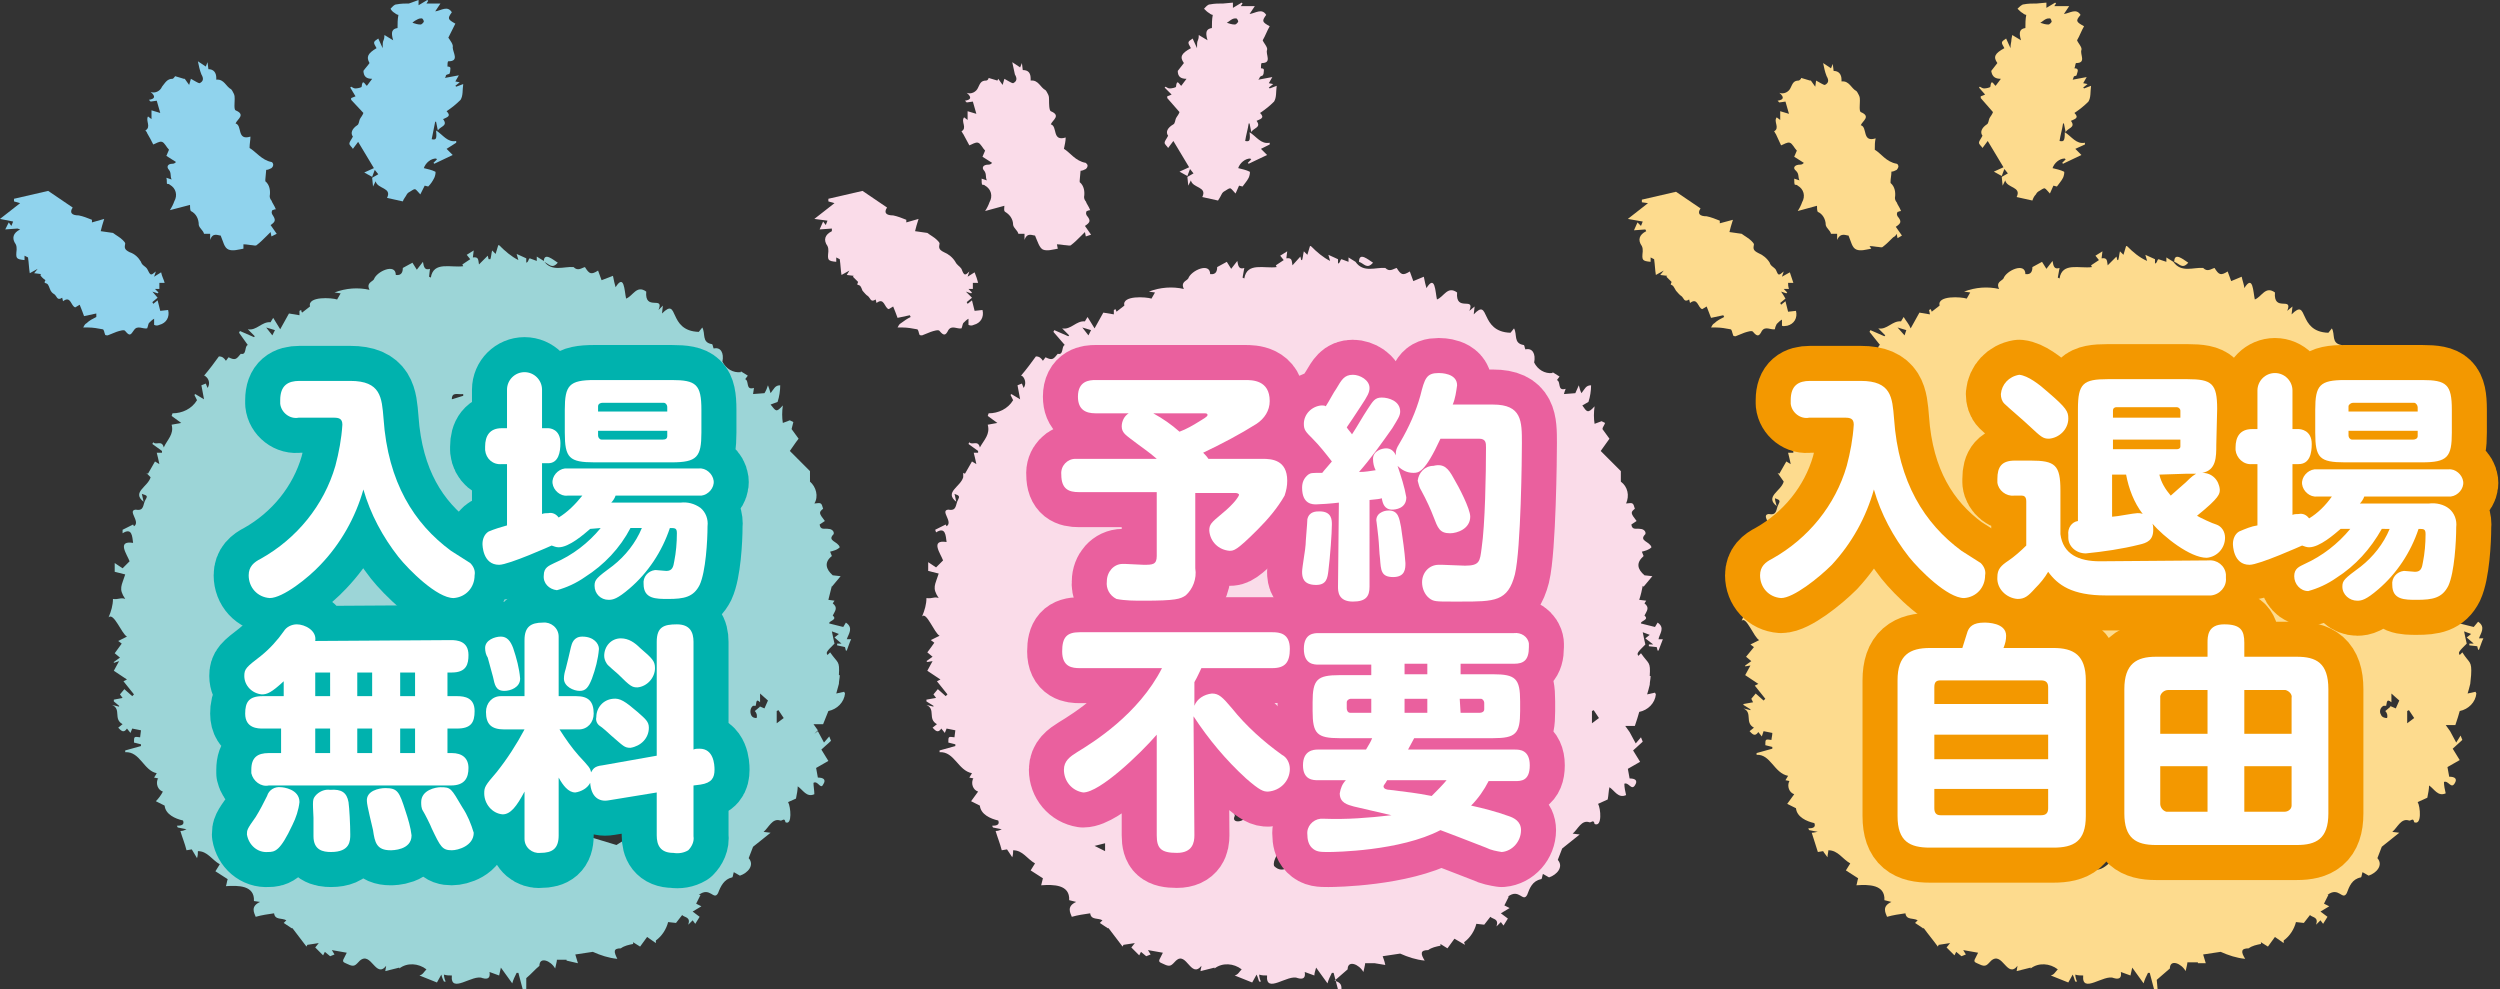
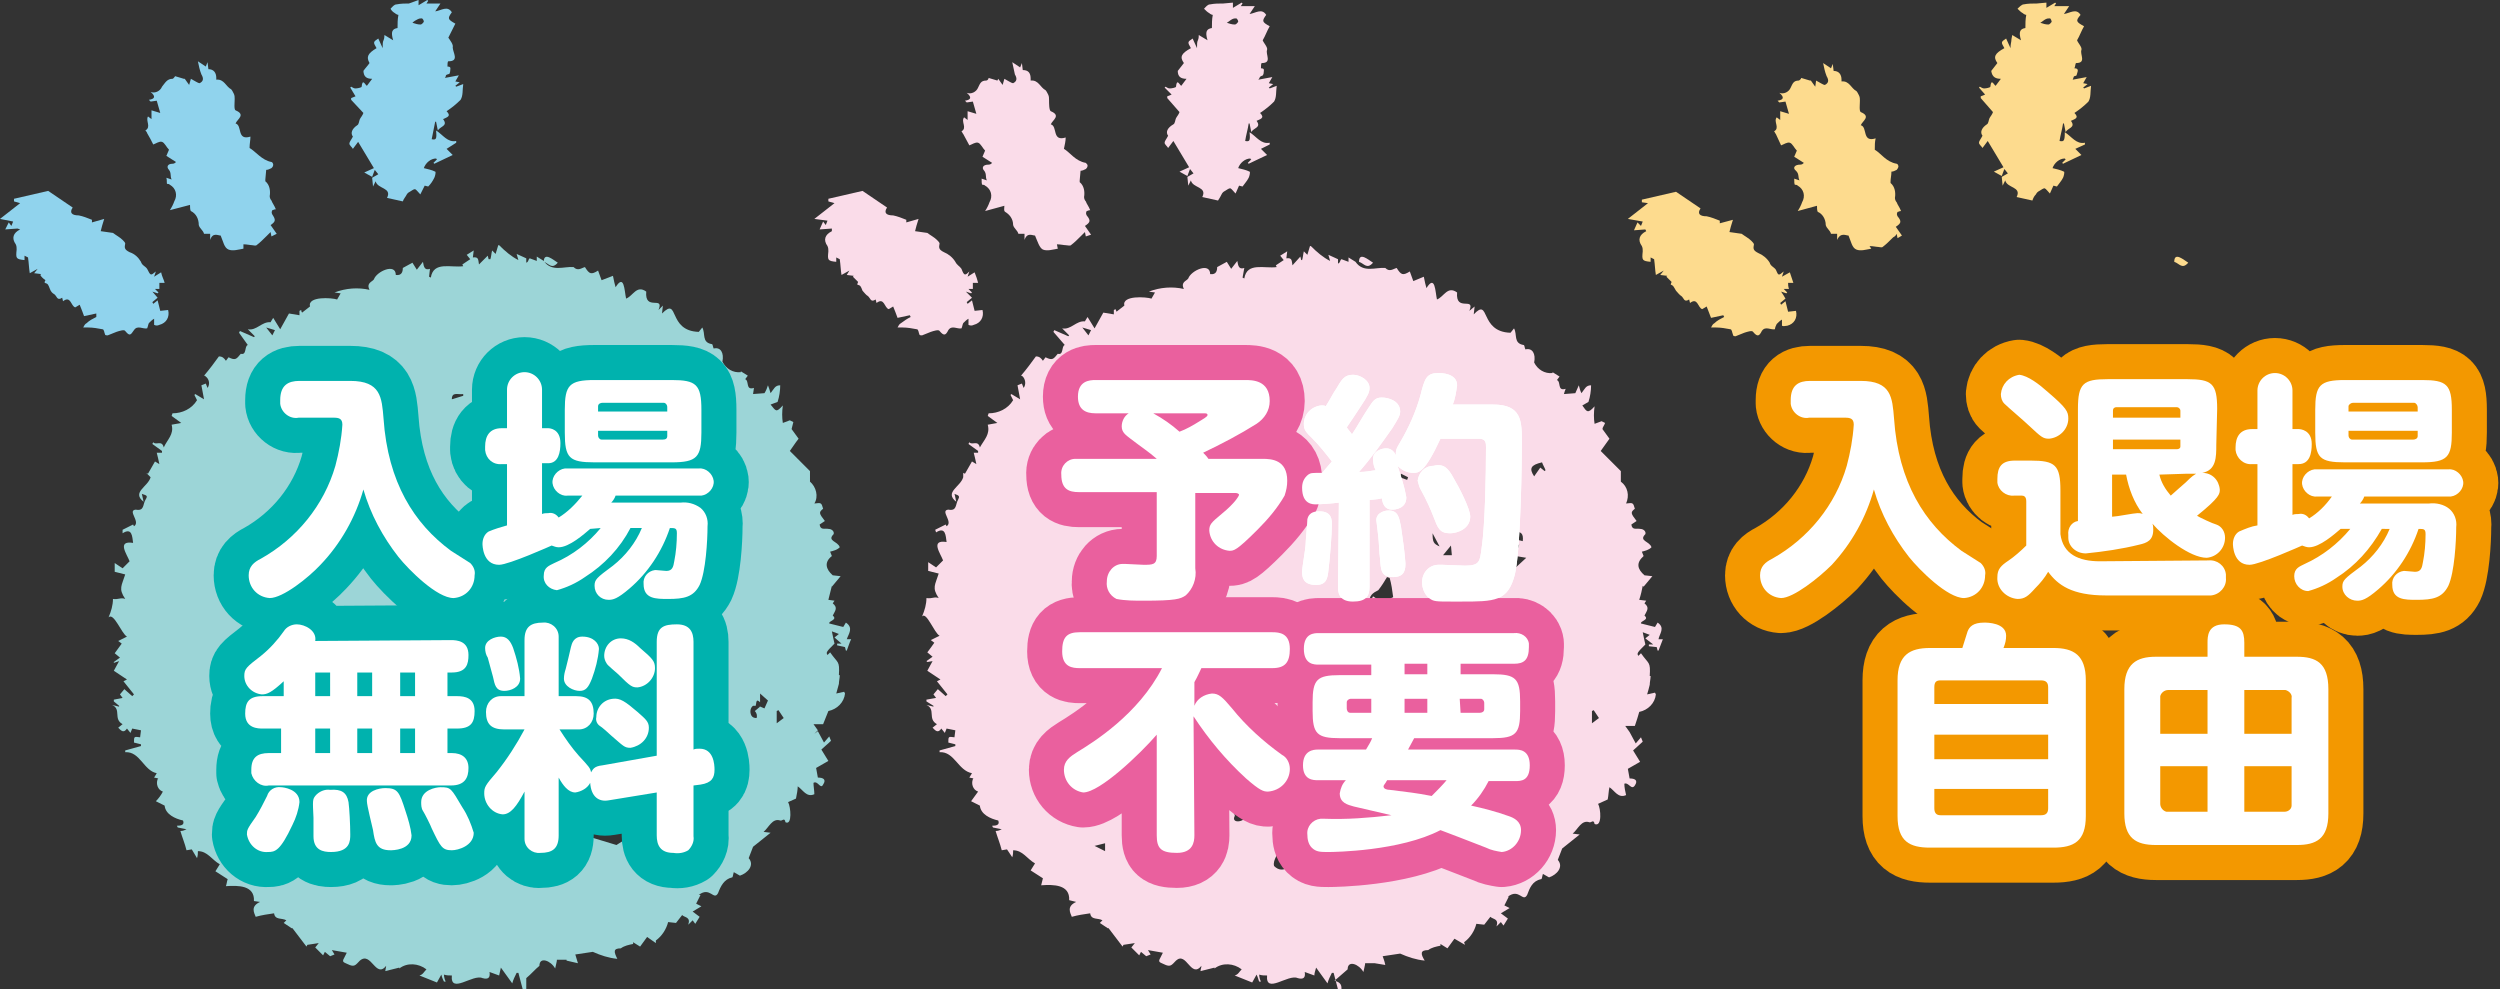
<svg xmlns="http://www.w3.org/2000/svg" version="1.1" id="レイヤー_1" x="0px" y="0px" viewBox="0 0 285.5 113" style="enable-background:new 0 0 285.5 113;" xml:space="preserve">
  <rect x="0" y="0" width="285.5" height="113" fill="#333333" stroke="none" />
  <style type="text/css">
	.st0{fill:#90D3ED;}
	.st1{fill:#FADCE9;}
	.st2{fill:#FDDB8E;}
	.st3{fill:#9CD5D7;}
	.st4{fill:#FFFFFF;}
	.st5{fill:none;stroke:#00B2AE;stroke-width:8;stroke-linejoin:round;stroke-miterlimit:4;}
	.st6{fill:none;stroke:#EA609E;stroke-width:8;stroke-linejoin:round;stroke-miterlimit:4;}
	.st7{fill:none;stroke:#F39800;stroke-width:8;stroke-linejoin:round;stroke-miterlimit:4;}
</style>
  <g id="レイヤー_2_00000034770150827661726220000009653153367485758121_">
    <g id="文字">
      <path class="st0" d="M41.5,8.1c0.2-0.3,0.5-0.6,0.7-0.9C41.8,6.5,42,6.1,43,5.5c-0.4-0.7-0.4-0.7,0.2-1.1l0.5,1.1    c0-0.5,0-0.7,0.1-0.9s0.1-0.5,0.1-0.6l1,0.6c-0.3-1-0.1-1.3,0.5-1.4c0-0.5,0-1,0.1-1.5c-0.1,0-0.3-0.1-0.4-0.2    c-0.2-0.1-0.4-0.3-0.5-0.5c0.2-0.2,0.4-0.5,0.7-0.5c0.5-0.1,1-0.1,1.4-0.1L47.8,0v0.6l1-0.6l0.1,0.1l-0.2,0.3h1.6l-0.6,0.9    c0.7-0.1,1.4-0.7,1.9,0.1c-0.5,0.7-0.5,0.8,0.4,1.3l-0.8,1.6c0.2,0.3,0.6,0.8,0.5,1.1C51.7,6,52.5,7,51.2,7    c-0.1,0-0.1,0.4-0.1,0.6c0.5,0,0.3,0.3,0.3,0.6c-0.1,0.3,0,0.2-0.3,0.3c-0.3,0.1-0.1,0.2-0.3,0.4l1.6-0.3l-0.4,0.7l0.5,0.1    l-0.5,0.4l0.1,0.1l0.8-0.3c-0.1,0.7,0,1.3-0.3,1.8c-0.5,0.5-1,0.9-1.6,1.3c0.6,0.6,0,0.7-0.4,0.9c0.6,0.8-0.3,0.8-0.6,1.3l-0.2-1    h-0.1l-0.4,2c0.5,0.1,0.6,0,0.5-1c0.8,0.5,1.3,1.4,2.3,1.2v0.2L51,17l0.7,0.7l-2.1,1l-0.1-0.1l0.4-0.4c0,0-0.1-0.1-0.1-0.1    c-0.6,0-1.2,0.5-1.4,1.1c0.4,0.1,0.9,0.2,1.3,0.4c0.1,0,0,0.5-0.1,0.7c-0.2,0.4-0.4,0.7-0.7,1l-0.4-0.1L48,22.2    c-0.3-0.3-0.4-0.5-0.6-0.6c-0.2,0-0.4,0.2-0.6,0.3c-0.2,0.1-0.3,0.2-0.4,0.4c-0.1,0.2-0.3,0.4-0.4,0.7l-1.8-0.4    c0.6-1.2-1.1-1-1.3-1.9l-0.3,0.6l-0.1-1l0.7-0.4l-0.4-0.5l-0.3,0.8l-0.9-0.5l1.1-0.5l-1.8-3l-0.6,0.8c-0.1-0.2-0.4-0.4-0.4-0.6    s0.2-0.4,0.4-0.8c-0.3-0.4-0.1-0.9,0.5-1.3c0.2-0.1,0.2-0.5,0.3-0.7s0.3-0.4,0.4-0.7l-1.4-1.5c0-0.2,0-0.2,0-0.2l0.5-0.2L40,10    l0.1-0.1c0.2,0.1,0.3,0.2,0.5,0.2c0.2,0,0.7-0.1,0.7-0.2c0.1-1,0.4-0.2,0.6-0.1L42.5,9c-0.6,0-1-0.2-1-1V8.1z M47.1,2.6    c0.3,0.1,0.6,0.2,0.9,0.2c0.2,0,0.3-0.2,0.4-0.3c0-0.2-0.1-0.3-0.2-0.4c-0.2,0-0.3,0-0.5,0.1C47.5,2.3,47.3,2.4,47.1,2.6z" />
      <path class="st0" d="M27.8,28.4c-0.6,0.1-1.2,0.3-1.7,0.1s-0.6-0.9-0.9-1.6c-0.3,0-0.9-0.4-1.2,0.5v-0.7c-0.2,0-0.7,0-0.7,0    c-0.1-0.4-0.5-0.6-0.6-1c0-0.7-0.3-1.3-0.9-1.6c-0.1-0.1-0.1-0.5-0.1-0.7L19.4,24c0.2-0.3,0.4-0.7,0.5-1c0.4-0.7,0.2-1.5-0.5-1.9    c-0.1-0.1-0.2-0.1-0.3-0.1c-0.1,0,0-0.4-0.1-0.7l0.6,0.2c-0.2-0.4,0-0.7-0.3-1.1c-0.3-0.3-0.2-0.7,0.4-0.7c0.2,0,0.3-0.1,0.4-0.2    l-1.1-0.7c0.1-0.2,0.2-0.5,0.3-0.7c-0.3-0.3-0.5-0.8-0.8-0.9c-0.3-0.1-0.7,0.2-1,0.3c-0.2-0.4-0.4-0.8-0.7-1.3    c0-0.1-0.2-0.3-0.2-0.3c0.7-0.4,0-1.1,0.3-1.6l0.4,0.3c0-0.3,0-0.6,0-1l1,0.3l-0.4-1.4l-0.7,0.1l-0.2-0.2c0.7-0.1,0.8-0.4,0.2-0.9    c0.5,0.2,1.1-0.1,1.3-0.6c0,0,0,0,0,0C18.9,9.4,19.1,9,19.7,9C19.8,9,20,8.7,20,8.7l1,0.3L21.1,9l0.5,0.7L21.8,9    c0.4,0.2,0.8,0.5,1,0.5c0.4-0.2,0.5-0.5,0.2-1c-0.2-0.5-0.3-1-0.4-1.5l0.9,0.6l0.2-0.5l0.1,0.8c0.6,0,0.9,0.4,0.9,1    c0,0.1,0,0.1,0,0.2c0.9-0.1,1.1,0.8,1.7,1.1c0.1,0.1,0.2,0.3,0.3,0.5c0.1,0.2,0.1,0.4,0.1,0.6c0,0.4-0.1,1.2,0.1,1.3    c1.2,0.5,0.2,1,0,1.5c0.8,0.2,0.1,2,1.7,1.5c0,0.4-0.1,0.8-0.1,1.3c0.7,0.4,1.4,1.4,2.5,1.6c0.1,0,0.2,0.2,0.2,0.3    c0,0.2-0.1,0.3-0.2,0.4c-0.2,0.1-0.4,0.2-0.6,0.2l-0.1,1.1c0,0.1,0,0.2,0,0.2c0.5,0.4,0.6,1.1,0.5,1.7c0,0.2,0.1,0.4,0.2,0.5    c0.1,0.3,0.3,0.5,0.5,1c-0.2,0-0.3,0.1-0.4,0.1c-0.1,0.2-0.1,0.3,0,0.5c0.4,0.6,0.4,0.8-0.2,1.2l0.7,1L31,27l-0.1-0.5l-0.4,0.4    c-0.4,0.4-0.8,0.8-1.2,1.1c-0.1,0.1-0.4,0-0.5,0c-0.2,0-0.6-0.1-1-0.1L27.8,28.4z" />
      <path class="st0" d="M17.8,31l-0.2,0.6l0.8-0.5c0.1,0.5,0.3,0.8,0.4,1.2l-0.6,0c0,0.2,0,0.4,0,0.7h-0.5l0.4,0.4l-0.1,0.1l-0.6-0.2    L18,34l-0.6,0.5l0.1,0.2l0.5-0.4l0.3,1.2l0.9-0.1c0.2,0.8-0.2,1.5-1,1.7c-0.2,0.1-0.4,0.1-0.6,0v-0.7c-0.2,0.1-0.4,0.3-0.6,0.5    c-0.1,0.2-0.1,0.4-0.2,0.6c-0.5,0.1-1.1-0.4-1.5,0.2c-0.4,0.6-0.5,0.7-1,0.1c-0.1-0.2-0.7,0-1,0.1s-0.7,0.3-1,0.4    c-0.1,0-0.3,0-0.3-0.1c-0.1-0.2-0.1-0.6-0.3-0.6c-0.5-0.1-1.1-0.2-1.6-0.2c-0.2,0-0.4,0-0.6,0c0.1-0.2,0.2-0.4,0.4-0.5    c0.3-0.3,0.7-0.5,1.1-0.7L11,35.8l-1.4,0.3c-0.1-0.3-0.3-0.8-0.5-1.3l-0.5,0.3c-0.5-0.1-0.5-1.4-1.4-0.7l-0.1-0.4    c-0.6,0.4-0.6-0.2-0.9-0.4C6,33.5,5.8,33.3,5.7,33c-0.2-0.5-0.2-0.6-0.6-0.7c0-0.1,0-0.2,0.1-0.3c-0.3-0.2-0.5-0.4-0.6-0.6    l0.1-0.1l-0.8-0.1l0.4-0.5l-0.9,0.5c-0.1-0.6-0.1-1.1-0.2-1.8l-0.4-0.2l0,0.5c-1-0.1-1-0.2-0.9-1.2c0-0.2,0-0.4-0.1-0.6    c-0.5-0.7-0.3-1.3,0.5-1.7L2,26.1l-1.4,0.1L1,25.4l0.3,0.4l0.2-0.5L0,25l2.3-1.8L1.6,23v-0.3l3.9-0.9l2.8,1.9    c-0.4,0.6-0.1,0.9,0.7,0.9c0.5,0.1,1,0.3,1.5,0.5v0.3l1.4-0.4c-0.2,0.6-0.3,1-0.4,1.4l1.4,0.2c0.4,0.3,0.8,0.5,1.1,0.8    c0.1,0.1,0.3,0.3,0.3,0.4c-0.1,0.5-0.1,0.7,0.5,1c0.6,0.2,1,0.6,1.3,1.1c0.1,0.4,0.5,0.5,0.7,0.8C17.2,31.5,17.2,31.5,17.8,31z" />
      <path class="st1" d="M134.5,8.1l0.7-0.9c-0.5-0.7-0.3-1.1,0.8-1.7c-0.4-0.7-0.4-0.7,0.2-1.1l0.5,1.1c0-0.5,0-0.7,0.1-0.9    s0.1-0.5,0.1-0.6l1,0.6c-0.3-1-0.1-1.3,0.5-1.4c0-0.5,0-1,0.1-1.5c-0.1,0-0.3-0.1-0.4-0.2c-0.2-0.1-0.4-0.3-0.6-0.5    c0.2-0.2,0.4-0.5,0.7-0.5c0.5-0.1,1-0.1,1.5-0.1l1.1-0.1v0.6l1-0.6l0.1,0.1l-0.2,0.3h1.6l-0.6,0.9c0.7-0.1,1.4-0.7,1.9,0.1    c-0.5,0.7-0.5,0.8,0.4,1.3c-0.3,0.5-0.5,1.1-0.8,1.6c0.1,0.3,0.6,0.8,0.5,1.1c-0.2,0.5,0.6,1.5-0.6,1.5c-0.1,0-0.1,0.4-0.1,0.6    c0.5,0,0.3,0.3,0.3,0.6c-0.1,0.3-0.1,0.2-0.3,0.3c-0.2,0.1-0.1,0.2-0.3,0.4l1.6-0.3l-0.4,0.7l0.5,0.1l-0.5,0.4l0.1,0.1l0.8-0.3    c-0.1,0.7,0,1.3-0.3,1.8c-0.5,0.5-1,0.9-1.6,1.3c0.6,0.6,0,0.7-0.4,0.9c0.6,0.8-0.4,0.8-0.6,1.3l-0.2-1h-0.1    c-0.1,0.7-0.3,1.3-0.4,2c0.5,0.1,0.6,0,0.5-1c0.8,0.5,1.3,1.4,2.3,1.2v0.2L144,17l0.7,0.7l-2.1,1l-0.1-0.1l0.4-0.4    c-0.1,0-0.1-0.1-0.1-0.1c-0.6,0-1.2,0.5-1.4,1.1c0.4,0.1,0.9,0.2,1.3,0.4c0.1,0,0,0.5-0.1,0.7c-0.2,0.4-0.5,0.7-0.7,1l-0.4-0.1    l-0.4,0.9c-0.3-0.3-0.4-0.5-0.6-0.6c-0.2,0-0.4,0.2-0.6,0.3c-0.2,0.1-0.3,0.2-0.4,0.4c-0.1,0.2-0.2,0.4-0.4,0.7l-1.8-0.4    c0.6-1.2-1.1-1-1.3-1.9l-0.3,0.6l-0.1-1l0.7-0.4l-0.4-0.5l-0.3,0.8l-0.9-0.5l1.1-0.5l-1.8-3l-0.6,0.8c-0.1-0.2-0.4-0.4-0.4-0.6    s0.2-0.4,0.4-0.8c-0.3-0.4-0.1-0.9,0.6-1.3c0.2-0.1,0.2-0.5,0.3-0.7c0.1-0.2,0.3-0.4,0.4-0.7l-1.4-1.6c0-0.1,0-0.1,0-0.2l0.5-0.2    L133,10l0.1-0.1c0.2,0.1,0.3,0.2,0.5,0.2s0.7-0.1,0.7-0.2c0.1-1,0.4-0.2,0.6-0.1l0.6-0.8C134.9,9,134.5,8.8,134.5,8.1L134.5,8.1z     M140.1,2.6c0.3,0.1,0.6,0.2,0.9,0.2c0.2,0,0.3-0.2,0.4-0.3c0-0.2-0.1-0.3-0.2-0.4c-0.2,0-0.3,0-0.5,0.1    C140.5,2.3,140.3,2.5,140.1,2.6z" />
      <path class="st1" d="M120.8,28.4c-0.6,0.1-1.2,0.3-1.7,0.1c-0.4-0.2-0.6-0.9-0.9-1.6c-0.3,0-0.9-0.4-1.2,0.5v-0.7    c-0.2,0-0.7,0-0.7,0c-0.1-0.4-0.5-0.6-0.6-1c0-0.7-0.4-1.2-0.9-1.5c-0.2-0.1-0.1-0.5-0.1-0.7l-2.2,0.6c0.2-0.3,0.4-0.7,0.5-1    c0.4-0.7,0.2-1.5-0.5-1.9c-0.1-0.1-0.2-0.1-0.3-0.1c-0.1,0-0.1-0.4-0.1-0.7l0.6,0.2c-0.2-0.4,0-0.7-0.3-1.1    c-0.3-0.3-0.2-0.7,0.5-0.7c0.2,0,0.3-0.1,0.4-0.2l-1.1-0.7c0.1-0.2,0.2-0.5,0.3-0.7c-0.3-0.3-0.5-0.8-0.8-0.9    c-0.3-0.1-0.7,0.2-1,0.3l-0.7-1.3c-0.1-0.1-0.1-0.2-0.2-0.3c0.7-0.4-0.1-1.1,0.3-1.6l0.4,0.3c0-0.3,0-0.6,0-1l1,0.3l-0.4-1.4    l-0.7,0.1l-0.2-0.2c0.7-0.1,0.8-0.4,0.2-0.9c0.5,0.2,1.1-0.1,1.3-0.6c0,0,0,0,0,0c0.2-0.4,0.3-0.8,0.9-0.8c0.2,0,0.3-0.2,0.3-0.3    l1,0.3l0.1-0.2l0.5,0.7l0.2-0.7c0.4,0.2,0.8,0.5,1,0.5c0.4-0.2,0.5-0.5,0.2-1c-0.1-0.5-0.2-0.9-0.3-1.4l0.9,0.6l0.2-0.5l0.1,0.8    c0.7,0,0.9,0.4,0.9,1v0.2c0.9-0.1,1.1,0.8,1.7,1.1c0.1,0.1,0.2,0.3,0.3,0.5c0.1,0.2,0.1,0.4,0.1,0.6c0,0.4,0,1.2,0.2,1.3    c1.2,0.5,0.2,1,0,1.5c0.8,0.2,0.1,2,1.7,1.5c0,0.4-0.1,0.8-0.2,1.3c0.7,0.4,1.3,1.4,2.5,1.6c0.1,0.1,0.2,0.2,0.2,0.3    c0,0.2-0.1,0.3-0.2,0.4c-0.2,0.1-0.4,0.2-0.6,0.2l-0.1,1.1c0,0.1,0,0.2,0,0.2c0.5,0.4,0.6,1.1,0.5,1.7c0,0.2,0.1,0.4,0.2,0.5    c0.1,0.3,0.3,0.5,0.5,1c-0.2,0-0.3,0.1-0.4,0.1c-0.1,0.2-0.1,0.3,0,0.5c0.5,0.6,0.4,0.8-0.2,1.2l0.7,1L124,27l-0.1-0.5    c-0.2,0.2-0.3,0.3-0.4,0.4c-0.4,0.4-0.8,0.8-1.2,1.1c-0.1,0.1-0.4,0-0.6,0c-0.2,0-0.6-0.1-1-0.1L120.8,28.4z" />
      <path class="st1" d="M110.7,31l-0.2,0.6l0.8-0.5c0.2,0.5,0.3,0.8,0.4,1.2l-0.6,0c0,0.2,0,0.4,0,0.7h-0.5l0.4,0.4l-0.1,0.1    l-0.6-0.2L111,34l-0.6,0.5l0.1,0.2l0.5-0.4l0.3,1.2l0.9-0.1c0.2,0.8-0.2,1.5-1,1.7c-0.2,0.1-0.4,0.1-0.6,0v-0.7    c-0.2,0.1-0.4,0.3-0.6,0.5c-0.1,0.2-0.1,0.4-0.2,0.6c-0.5,0.1-1.1-0.4-1.5,0.2c-0.3,0.6-0.5,0.7-1,0.1c-0.1-0.2-0.7,0-1,0.1    c-0.3,0.1-0.7,0.3-1,0.4c-0.1,0-0.3,0-0.3-0.1c-0.1-0.2-0.1-0.6-0.3-0.6c-0.5-0.1-1.1-0.2-1.6-0.2c-0.2,0-0.4,0-0.6,0    c0.1-0.2,0.2-0.4,0.4-0.5c0.4-0.3,0.7-0.5,1.1-0.7l-0.1-0.2l-1.4,0.3c-0.1-0.3-0.3-0.8-0.5-1.3l-0.5,0.3c-0.5-0.1-0.5-1.4-1.4-0.7    l-0.1-0.4c-0.6,0.4-0.6-0.2-0.9-0.4c-0.2-0.1-0.4-0.4-0.6-0.6c-0.2-0.5-0.2-0.6-0.6-0.7c0-0.1,0.1-0.3,0.1-0.3l-0.6-0.6l0.1-0.1    l-0.8-0.1l0.3-0.5l-0.9,0.5c-0.1-0.6-0.1-1.1-0.2-1.8l-0.4-0.2v0.5c-1-0.1-1-0.2-0.9-1.2c0-0.2,0-0.4-0.1-0.6    c-0.5-0.7-0.3-1.3,0.5-1.7L95,26.1l-1.4,0.1l0.4-0.9l0.3,0.4l0.2-0.5L93,25l2.3-1.8L94.6,23v-0.3l3.9-0.9l2.8,1.9    c-0.4,0.6-0.1,0.9,0.7,0.9c0.5,0.1,1,0.3,1.5,0.5v0.3l1.4-0.4c-0.2,0.6-0.3,1-0.4,1.4l1.4,0.2c0.4,0.3,0.8,0.5,1.1,0.8    c0.1,0.1,0.3,0.3,0.3,0.4c-0.1,0.5-0.1,0.7,0.5,1c0.5,0.2,1,0.6,1.3,1.1c0.2,0.4,0.5,0.5,0.7,0.8C110.1,31.5,110.2,31.5,110.7,31z    " />
      <path class="st2" d="M227.4,8.1l0.7-0.9c-0.5-0.7-0.3-1.1,0.8-1.7c-0.4-0.7-0.4-0.7,0.2-1.1l0.5,1.1c0-0.5,0.1-0.7,0.1-0.9    s0.1-0.5,0.1-0.6l1,0.6c-0.3-1-0.1-1.3,0.5-1.4c0-0.5,0-1,0.1-1.5c-0.1,0-0.3-0.1-0.4-0.2c-0.2-0.1-0.4-0.3-0.6-0.5    c0.2-0.2,0.5-0.5,0.7-0.5c0.5-0.1,1-0.1,1.5-0.1l1.1-0.1v0.6l1-0.6l0.1,0.1l-0.2,0.3h1.7l-0.6,0.9c0.7-0.1,1.4-0.7,1.9,0.1    c-0.6,0.7-0.5,0.8,0.4,1.3c-0.3,0.5-0.5,1.1-0.8,1.6c0.1,0.3,0.6,0.8,0.5,1.1c-0.2,0.5,0.6,1.5-0.6,1.5c-0.1,0-0.1,0.4-0.2,0.6    c0.5,0,0.4,0.3,0.3,0.6c-0.1,0.3,0,0.2-0.3,0.3c-0.1,0-0.1,0.2-0.2,0.4l1.6-0.3l-0.4,0.7l0.5,0.1l-0.5,0.4l0.1,0.1l0.8-0.3    c-0.1,0.7,0,1.3-0.3,1.8c-0.5,0.5-1,0.9-1.6,1.3c0.6,0.6,0,0.7-0.4,0.9c0.6,0.8-0.4,0.8-0.6,1.3l-0.2-1h-0.1    c-0.1,0.7-0.3,1.3-0.4,2c0.5,0.1,0.6,0,0.6-1c0.8,0.5,1.3,1.4,2.3,1.2v0.2L237,17l0.7,0.7l-2.1,1l-0.1-0.1l0.4-0.4    c0,0-0.1-0.1-0.1-0.1c-0.6,0-1.2,0.5-1.4,1.1c0.4,0.1,0.9,0.2,1.3,0.4c0.1,0,0,0.5-0.1,0.7c-0.2,0.4-0.5,0.7-0.7,1l-0.4-0.1    l-0.4,0.9c-0.3-0.3-0.4-0.5-0.6-0.6c-0.2,0-0.4,0.2-0.6,0.3c-0.2,0.1-0.3,0.2-0.4,0.4c-0.2,0.2-0.3,0.4-0.4,0.7l-1.8-0.4    c0.6-1.2-1.1-1-1.3-1.9l-0.3,0.6l-0.1-1l0.7-0.4l-0.4-0.5c-0.1,0.3-0.2,0.5-0.3,0.8l-0.9-0.5l1.1-0.5l-1.8-3l-0.6,0.8    c-0.1-0.2-0.4-0.4-0.4-0.6s0.2-0.4,0.4-0.8c-0.3-0.4-0.1-0.9,0.5-1.3c0.2-0.1,0.2-0.5,0.3-0.7c0.1-0.2,0.3-0.4,0.4-0.7l-1.4-1.6    c0-0.1,0-0.1,0-0.2l0.5-0.2L226,10l0.1-0.1c0.2,0.1,0.3,0.2,0.5,0.2c0.2,0,0.7-0.1,0.7-0.2c0.1-1,0.4-0.2,0.6-0.1l0.6-0.8    C227.9,9,227.5,8.8,227.4,8.1L227.4,8.1z M233,2.6c0.3,0.1,0.6,0.2,0.9,0.2c0.2,0,0.3-0.2,0.4-0.3c0-0.1-0.1-0.4-0.2-0.4    c-0.2,0-0.3,0-0.5,0.1C233.4,2.3,233.2,2.5,233,2.6z" />
      <path class="st2" d="M213.7,28.4c-0.6,0.1-1.2,0.3-1.7,0.1s-0.6-0.9-0.9-1.6c-0.3,0-0.9-0.4-1.3,0.5v-0.7c-0.2,0-0.7,0-0.7,0    c-0.1-0.4-0.5-0.6-0.6-1c0-0.7-0.4-1.3-0.9-1.5c-0.1-0.1-0.1-0.5-0.1-0.7l-2.2,0.6c0.2-0.3,0.4-0.7,0.5-1c0.4-0.7,0.2-1.5-0.5-1.9    c-0.1-0.1-0.2-0.1-0.3-0.1c-0.1,0-0.1-0.4-0.1-0.7l0.6,0.2c-0.2-0.4,0-0.7-0.4-1.1c-0.4-0.3-0.2-0.7,0.5-0.7    c0.2,0,0.3-0.1,0.4-0.2l-1.1-0.7c0.1-0.2,0.2-0.5,0.3-0.7c-0.3-0.3-0.5-0.8-0.8-0.9c-0.3-0.1-0.7,0.2-1,0.3l-0.6-1.3    c-0.1-0.1-0.1-0.2-0.2-0.3c0.7-0.4-0.1-1.1,0.3-1.6l0.4,0.3c0-0.3,0-0.6,0-1l1,0.3l-0.4-1.4l-0.7,0.1l-0.2-0.2    c0.7-0.1,0.8-0.4,0.2-0.9c0.5,0.2,1.1-0.1,1.3-0.6c0,0,0,0,0,0c0.2-0.4,0.3-0.8,0.9-0.8c0.1,0,0.3-0.2,0.3-0.3l1,0.3l0.1,0    l0.5,0.7l0.1-0.7c0.4,0.2,0.8,0.5,1,0.5c0.4-0.2,0.5-0.5,0.2-1c-0.2-0.5-0.3-1-0.4-1.5l0.9,0.6l0.2-0.5l0.1,0.8    c0.6,0,0.9,0.4,0.9,1v0.2c0.9-0.1,1.1,0.8,1.7,1.1c0.1,0.1,0.2,0.3,0.3,0.5c0.1,0.2,0.1,0.4,0.1,0.6c0,0.4-0.1,1.2,0.1,1.3    c1.2,0.5,0.2,1,0,1.5c0.8,0.2,0.1,2,1.7,1.5c-0.1,0.4-0.1,0.8-0.1,1.3c0.7,0.4,1.3,1.4,2.5,1.6c0.1,0,0.2,0.2,0.2,0.3    c0,0.1-0.1,0.3-0.2,0.4c-0.2,0.1-0.4,0.2-0.6,0.2c0,0.4-0.1,0.8-0.1,1.1c0,0.1,0,0.2,0,0.2c0.5,0.4,0.6,1.1,0.5,1.7    c0,0.2,0.1,0.4,0.2,0.5c0.1,0.3,0.3,0.5,0.5,1c-0.2,0-0.3,0.1-0.4,0.1c-0.1,0.2-0.1,0.3,0,0.5c0.5,0.6,0.4,0.8-0.2,1.2l0.7,1    l-0.5,0.3l-0.1-0.5c-0.1,0.2-0.2,0.3-0.4,0.4c-0.4,0.4-0.8,0.8-1.2,1.1c-0.1,0.1-0.4,0-0.5,0c-0.2,0-0.6-0.1-1-0.1L213.7,28.4z" />
      <path class="st2" d="M203.7,31l-0.2,0.6l0.9-0.5l0.4,1.2l-0.6,0c0,0.2,0,0.4,0.1,0.7h-0.6l0.4,0.4l-0.1,0.1l-0.6-0.2    c0.2,0.3,0.4,0.6,0.5,0.8l-0.6,0.5l0.1,0.2l0.5-0.4l0.3,1.2l0.9-0.1c0.2,0.8-0.2,1.5-1,1.7c-0.2,0-0.4,0.1-0.6,0v-0.7    c-0.2,0.1-0.4,0.3-0.6,0.5c-0.1,0.2-0.2,0.4-0.2,0.6c-0.5,0.1-1.1-0.4-1.5,0.2c-0.3,0.6-0.5,0.7-1,0.1c-0.1-0.2-0.7,0-1,0.1    c-0.3,0.1-0.7,0.3-1,0.4c-0.1,0-0.3,0-0.3-0.2c-0.1-0.2-0.1-0.6-0.3-0.6c-0.5-0.1-1.1-0.2-1.6-0.2c-0.2,0-0.4,0-0.6,0    c0.1-0.2,0.2-0.4,0.4-0.5c0.3-0.3,0.7-0.5,1.1-0.7l-0.1-0.2l-1.4,0.3l-0.5-1.3l-0.5,0.3c-0.5-0.1-0.5-1.4-1.4-0.7l-0.1-0.4    c-0.6,0.4-0.6-0.2-0.9-0.4c-0.2-0.1-0.4-0.4-0.6-0.6c-0.3-0.5-0.3-0.6-0.6-0.7c0-0.1,0.1-0.3,0.1-0.3l-0.6-0.6l0.1-0.1l-0.8-0.1    l0.4-0.5l-0.9,0.5c-0.1-0.6-0.1-1.1-0.2-1.8l-0.4-0.2v0.5c-1-0.1-1-0.2-0.9-1.2c0-0.2,0-0.4-0.1-0.6c-0.5-0.7-0.3-1.3,0.5-1.7    l-0.1-0.2l-1.3,0.1l0.4-0.9l0.4,0.4l0.2-0.5l-1.7-0.3l2.3-1.8l-0.7-0.1v-0.3l3.9-0.9l2.8,1.9c-0.4,0.6-0.1,0.9,0.7,0.9    c0.5,0.1,1,0.3,1.5,0.5v0.3l1.5-0.4c-0.2,0.6-0.3,1-0.4,1.4l1.4,0.2c0.4,0.3,0.8,0.5,1.1,0.8c0.1,0.1,0.3,0.3,0.3,0.4    c-0.1,0.5-0.1,0.7,0.5,1c0.5,0.2,1,0.6,1.3,1.1c0.1,0.4,0.5,0.5,0.7,0.8C203.1,31.5,203.1,31.5,203.7,31z" />
      <path class="st3" d="M60.1,113h-0.4l-0.5-1.9H59c-0.2,0.4-0.4,0.8-0.5,1.2l-1.3-1.8l-0.2,0.9l-1.1-0.4c0.1,0.6-0.1,0.9-0.8,0.7    c-1.1-0.5-3.7,1.9-3.5-0.3c-0.3,0-0.6,0-0.9-0.1c0,0.3,0.1,0.6,0.2,0.8h-0.2c-0.1-0.2-0.2-0.4-0.3-0.8l-0.5,0.9l-2-0.8    c0.4-0.1,0.5-0.4,0.8-0.7c-0.9-0.7-2.2-0.8-3.1-0.1v-0.1l-1.6,0.4l0.1-0.6c-1.2,1.5-1.7-1.7-3-0.6c-0.5,0.5-0.6,0.8-1.4,0.4    c-0.4-0.2-0.7-0.2-0.4-0.7c0.1-0.2,0.2-0.4,0.3-0.6l-1.7-0.3l0.3,0.5l-0.5,0.2l-0.6-0.5l-0.2,0.4l-0.9-0.9l0.4-0.5l-1.3,0.2    l-0.1,0.2l-1.6-2.1h-0.1l-0.9-0.6l0.3-0.3c-0.5-0.3-1.3,0-1.4-0.8c-0.7,0.1-1.4,0.2-2.1,0.4c-0.2-0.5-0.6-1.2,0.5-1.7l-0.7-0.1    c0.1-1.8-1.8-1.8-3.2-1.7c0.1-0.3,0.1-0.5,0.2-0.8l-1.4-0.9l0.5-0.8c-0.9-0.5-1.4-1.5-2.5-1.5c0,0.2,0,0.5-0.1,0.8L21.9,97    l-0.6,0.1c-0.2-0.8-0.5-1.5-0.7-2.2c0.3,0,0.5-0.1,0.7-0.2l-1-0.2l-0.1-0.2c0.5,0,0.9-0.1,0.7-0.6c-0.9-0.2-2-0.7-2.1-1.7l-1-0.5    c0.3-0.3,0.6-0.7,0.8-1.1c-0.6-0.2-0.8-0.9-0.6-1.4c0,0,0-0.1,0.1-0.1l-0.5-0.1l0.3-0.5c-1.5-0.3-1.9-2.5-3.6-2.4v-0.2l1.8-0.5V85    l-0.8-0.2c0-0.7,0-0.7,0.7-0.6l0.1-0.8l-1-0.2l-0.2,0.5l-0.4-0.5c-0.4,0.6-0.7,0.2-1-0.1l0.5-0.4c-1.1-0.6-0.1-1.7-1.2-2.2    l0.8,0.2v-0.1L13,80.1v-0.2l1-0.2l-0.3-0.4l0.5-0.6l0.9,0.8l0.2-0.2l-1.2-1.5l0.4-0.2l-1.5-1l0.6-1.1L13,75.7v-0.1l0.7-0.5    l-0.6-0.5l0.8-1.1l-0.4-0.3l1-0.5c-0.6-0.3-1.5-2.8-2.1-2.2c0.3-0.7,0.5-1.4,0.5-2.1c0.6,0.1,0.9-0.2,1.4,0    c-0.8-1.2-0.4-1.5,0-2.8l-1.2-0.3c0-0.3,0-0.7,0-1l0.9,0.6l0.8-0.8c-0.3-0.8-1.5-2.4,0.4-2.1c-0.1-0.7-0.1-1.8-1.2-1.1L14,60.5    l1.2-0.6l0.1,0.2c0.8-0.5-0.8-1.8,0.2-1.9c1,0.2,0.8-0.6,1.1-1.1s0.2-0.5-0.4-0.7l0.2,0.9c-1.4-1.1,0.5-1.7,0.8-2.8L16.7,54    l0.2,0.1l0.8-1.4l0.5,0.3c-0.1-0.5-0.2-0.9-0.3-1.3h0.6l0-0.2l-1.1-0.8l0.1-0.2c0.3,0.4,1-0.3,1.2,0.6c0.4-0.9,1.2-1.5,0.9-2.6    l1.1-0.2l-1.1-0.8l0.1-0.3c1.1,0,2.2-0.5,2.8-1.5l-0.3-0.6l0.1-0.1l1,0.6l-0.3-1.6l0.5-0.2l0.2,0.5c0.3-0.4,0.2-1-0.2-1.3    c-0.1-0.1-0.1-0.1-0.2-0.1c0.6-0.7,1.2-1.5,1.7-2.2c0.4,0,0.6,0.2,0.8,0.5l0.3-0.4c0.8,0.4,0.9,0.2,1.4-0.4c0.7,0.2,0.4-0.9,0.8-1    L27.3,38l0.1-0.2l1.6,0.7l0.1-0.1l-0.8-0.8c1,0.2,1.6-0.9,2.6-0.8c0,0,0.1-0.2,0.3-0.5l0.8,1.3l1-1.8l1.2,0.2v-0.5l0.2-0.1    c0,0.2,0.1,0.3,0.1,0.3l0.9-0.7c-0.3-1.2,2.5-1,3.1-0.8l0.4-0.7l-0.7-0.1c1.3-0.5,2.7-0.6,4-0.3c-0.4-0.8,0.3-0.9,0.5-1.2    c0.3-0.9,2.5-1.9,2.5-0.5c0.7,0.1,0.8-0.4,0.8-0.8l1.1-0.6l0.5,0.8l0.7-0.9c0.1,0.6,0.2,1,0.8,0.8L49,31.6l0.2,0.1    c0.3-1.9,2.3-1.1,3.7-1.3l-0.1-0.2l0.9-0.6l-0.4-0.5l0.8-0.5L54,29.4c0.7-0.1,0.6,0.3,0.7,0.8l1-1l0.1,0.4H56    c0.1-0.3,0.1-0.6,0.2-1l0.4,0.4c0.1-0.3,0.2-0.7,0.3-1H57c0.7,0.7,1.4,1.3,2.2,1.7L59,29l1.1,0.5v0.5c0.3-0.1,0.2-0.4,0.4-0.5    l0.8,0.3v-0.5l0.8,0.5l0,0c0.9,1.3,2.3,0.6,3.4,0.7c0.5,0.5,0.9,0.1,1.3,0c0.5,0.8,0.7,0.9,1.5,0.4l0.4,1.1l1.3-0.5    c0.1,0.5,0.2,1,0.3,1.3c1-1.6,1,0.4,1.2,1.3c0.8-0.3,1.2-1.6,2.3-0.8c-0.2,2.3,2.1,0.4,1.4,2.1l0.5-0.5l-0.1,0.9    c2-2,0.6,2,4.2,2.1l0.4-0.5c0.4,0.7-0.1,1.7,1.1,1.9c0.1,0,0.1,0.3,0.2,0.5c0.8-0.2,1.2,0.5,1,1.5c0.4,0.8,1.2,1.3,2.1,1.2v-0.1    l0.8,0.5l-0.3,0.4c0.5,0.2,0,1.3,1,1L86,45l1.3-0.1c0.2-0.3,0.3-0.6,0.4-0.9c0.1,0.3,0.2,0.5,0.3,0.9c0.4-0.5,0.5-0.9,1.1-0.9    c0,0.6-0.1,1.3-0.3,1.9L88,46.2c0.6,0.7,0.6,1,1.4,0.1c-0.1,0.7-0.1,1.4,0,2l0.8-0.3l0.4,0.2L90.4,49l0.8,1.1    c-0.4,0.5-0.7,1-1,1.4l2.3,2.3V55c0.7,0.6,1,1.7,0.5,2.5c0.8-0.1,0.8-0.1,1,0.6c-0.5,0.4-0.5,0.5,0.2,1.4l-0.6,0.4    c0.1,0.7,0.6,0.4,1,0.5c0.4,0,0.7,0.3,0.6,0.6c-0.8,0.8,0.5,0.8,0.7,1.5c-0.3,0.3-0.7,0.4-1.1,0.5l0.2,0.5    c-0.9,0.7-0.7,1.5,0.1,2.2l0.9,0.1l-1,1.2L95,66.9l-0.4,1.6l0.7,0.1l-0.2,0.3c0.6,0.5,0.3,0.8,0,1.4c0.6,0.5-0.5,0.6-0.4,0.9    l1.6,0.4l0.3-0.5c0.9,0.6,0.3,1.3,0.1,1.9h0.5c-0.2,0.4-0.3,0.8-0.5,1.3h-0.1l-0.1-0.4l-0.9-0.2v-0.2h0.5l-0.8-0.7l0.5-0.4    l-0.8-0.3c0.1,0.5,0.2,1,0.3,1.4c-0.9,0.9-1,1-0.8,1.3l0.3-0.3c0.9,1.3,1.1,0.9,1,2.6h0.1c0,0.3-0.1,0.7-0.1,1l0,0l-0.3,1.1    l0.9-0.2l0.1,0.2c-0.1,1-0.9,1.8-1.9,2L94,82.7h-1.1l0.5,0.7L93,83.8l0.4-0.3l0.7,1.3l0.6-0.7l0.2,0.5c-0.4,0.4-0.8,0.7-1.1,1    l0.8,1.3l-1.4,0.8l0.2,1.1c0.6,0,1,0.2,0.6,0.8c-0.3,0.6-0.6-0.5-1.1-0.2c0,0.4,0.1,0.9,0.1,1.3c-0.9,0.4-1.3-0.5-1.9-0.9    c0,0.4-0.1,0.9-0.2,1.4L90,91.6c0.3,0.5,0.5,2.7-0.3,2.3c-0.1-0.6-0.4-0.1-0.6-0.2c-0.9-0.3-1.3,0.8-1.9,1.3l0.8,0.1l-2,1.6    l-0.5,1.3c0.7,0.8-0.1,1.7-1,2l-0.7-0.4c-0.1,0.3-0.1,0.6-0.2,0.6c-0.9,0.2-1.3,1-1.6,1.8c-0.5,0.9-0.9-0.8-2.2,0.2H80l-0.5,1    l0.6,0.3l-1,0.6l0.8,0.6l-0.5,0.8l-0.3-0.4l-0.5,0.5c0.3-0.9-0.4-0.8-0.7-1.1l-0.7,0.9l-0.9-0.1c-0.2,0.8-0.7,1.6-1.4,2.1v0.3    l-1-0.7l-0.8,1.1l-0.8-0.5v0.2c-0.5,0.1-1,0.2-1.4,0.5c-0.9,0-0.8,0.4-0.4,1.2c-1-0.1-1.9-0.4-2.8-0.8l-2,0.3l0.3,1l-1.3-0.3v-0.1    h-1.1c0,0.2-0.1,0.5-0.2,1c-0.5-0.9-1.8-1.4-1.8-0.3c-0.5,0.4-0.9,0.9-1.5,1.4C60.1,112.2,60.1,112.6,60.1,113z M72.9,90    c-0.7-0.8,0.7-0.4,1.1-0.1c0.3-0.9-0.9-1.1-1.5-0.8C72.6,89.4,72.1,90,72.9,90l-0.3,1.5l1.4-0.2l-0.1-0.7l-0.1,0.1L72.9,90z     M79.8,62.3c-0.3,0.8-0.3,1.8,0,2.6l1.3-1.2L80,63.5c0.1-0.5,0.2-0.8,0.4-1.3L79.8,62.3c0-0.2,0.1-0.5,0.1-0.7l0.8,0.2    c0.1-0.9-0.2-1.1-1-1.1c-0.3,1.5-0.6,0.2-1.5,1.2C79.1,61.9,79.4,61.7,79.8,62.3z M71.4,95.4l0.2-0.1l0.4,0.3l0.1-0.2    c-1-0.5-1.8-0.9-1.5-2.2l-0.3-0.1c-0.2,0.3-0.5,0.5-0.8,0.8c-0.5-0.4-0.9-1.6-1.8-1.4c0.6,0.6,0.2,1.3,0.1,1.9    c0.1,0.7-0.2,0.8-0.7,1.1l3.3,1l1.1-0.7L71.4,95.4z M64.1,80.6h-0.2c0,0.3,0,0.7,0,1.1c0.3,0.1,0.9,0.2,1.1,0.6l-0.9,0.4    c0.5,1.1,2-0.6,2.8-0.9L66,81.4l0.2-0.5h0.7c-0.7-0.7-1.8-0.7-2.5,0c0,0,0,0,0,0L64.1,80.6z M66,68.2c-0.1-0.8-0.2-1.5-0.4-2.2    l-0.3-0.1c-0.3,0.5-0.6,1-1,1.5c-0.6,0.3-1.1,0.6-1,1.5l0.4-0.8l2.1,1.4l0.2-0.1C65.3,68.8,65.4,68.4,66,68.2z M55.1,96.9    l-1.2,1.3c-0.2-0.5-0.6-1.1-0.8-1.5c-0.1,0.7-0.9,1.5-0.7,2.2c1.1,1.1,2.2-0.3,3-1l-0.2-0.1L55.1,96.9z M49.6,90    c0-0.6,0.2-0.9-0.2-1.3c-0.3,0.5-0.6,0.2-1,0.1c-0.8,0.2,0,0.8,0.3,1.2l0.5-0.3l0.6,0.7L48,91.1c0.8,0.8,1.6-0.7,2.4,0.4    c0.1-0.8,0.5-1.5-0.2-2.1L49.6,90z M61.6,83.6l0.4-0.4L61.9,83l-1,0.4l0.6,1l-1.3,0.4V85l1.1,0.3c0.2-0.4,0.3-0.8,0.5-1.1l1-0.3    c0.2,0.4,0.9,0.4,0.7,1.1c0.1,0.1,0.3,0.2,0.4,0.2l0.1-0.2c-0.8-0.3,0.1-1.4-0.2-2C63,83.2,62.2,84,61.6,83.6z M65.8,71.6    c1.6,0.9,1.2-1.2,2.6,0c-0.1-0.4-0.1-0.7-0.2-1.2l-1.1,0.3c-0.1-0.5-0.6-0.7-1.1-0.6C64.8,70.4,66,71.1,65.8,71.6L65.8,71.6z     M65.2,74.4h-0.2c-0.1,0.3-0.1,0.8-0.3,0.8c-0.8,0.2-0.1,0.9-0.7,1.3c-0.1-0.2-0.4-0.4-0.3-0.6l-1-0.2l0.7,1.5l-0.2,0.1l0.8,0.3    c0.2-0.5,0.3-1.2,1.1-0.9c-0.8-0.9,0.2-1.1,0.6-1.7l-0.8-0.3L65.2,74.4z M66.7,84.5l0.2,0.3l1.3-0.8c-0.8-0.5-1.4-0.9-2.1-1.3    l-0.5,0.7c0.1,0.3,0.2,0.7,0.4,1.3L66.7,84.5z M86.3,80.6H86c-0.3,0.2-0.4,0.7-0.2,1.1c0.1,0.2,0.3,0.3,0.6,0.3    c0.1-0.3,0-0.6-0.2-0.8l0.6-0.5l-0.2-0.1l0.7,0.3l0.4-0.9l-0.9-0.8v1C86.3,79.7,86.4,80.3,86.3,80.6L86.3,80.6z M57.3,90.4    l-1.4,0.1l0.4,0.7c2-0.7,2.7-0.9,0.9-2.6l-0.4,0.4l1.1,0.6L57.3,90.4z M47.4,92.2c0.2,0.4,0.6,0.8,0.5,1c-0.5,1,1.6,0.7,1.4-0.5    h-1.1C48.1,92.1,47.9,92.1,47.4,92.2z M72.5,88.8c0.2-0.8,0.5-1.4,0.7-2.1c-0.7-1.2-0.9,0.3-0.7,1l-0.8,0.1L72.5,88.8z M80.6,74.8    l-1-0.7l-0.4,0.5l1,0.3l-0.4,0.9c0.9,0.1,1.5-0.4,1.6-1.6c-0.3,0.4-0.5,0.7-0.7,1l-0.2-0.1L80.6,74.8z M54,86.5l-0.4,1    c0.4,0.6,1.2,0.1,1.8,0.7l0.1-0.2L54,86.5z M82.1,54.4l0.7-1l0.5,0.4l0.1-0.1c-0.1-0.3-0.3-0.6-0.4-0.9    C81.6,53.1,81.5,53.5,82.1,54.4z M79.1,59.8l-0.8-0.5c-0.4,0.8-0.3,1.1,0.6,1.5c-0.1-0.3-0.1-0.4-0.1-0.4l0.7-0.8l-0.1-0.1    L79.1,59.8z M53.2,87.4c-0.2-0.7,0.4-1.5-0.5-1.8l-0.9,0.5L53.2,87.4z M59.6,79.7L58.7,80c0.1,0.5,1.4-0.2,0.8,1    c0.7-0.5,0.2-1,0.3-1.5L58.8,79l-0.1,0.2L59.6,79.7z M69.4,87.1l-0.3-0.2L68.4,88l0.2,0.1C69,87.9,69.7,87.9,69.4,87.1z     M88.9,81.1l-0.2,0.1v1.4l0.8-0.6L88.9,81.1z M75.9,85.3L75,85.6V86l1.2,0.3C76,85.8,75.9,85.6,75.9,85.3L75.9,85.3z M71.7,63.4h1    l-0.1-1.1L71.7,63.4z M52.9,45.2V45c-0.6,0.1-1.3-0.3-1.3,0.6L52.9,45.2z M72.4,93.8l-0.9-0.7l-0.1,0.2l0.3,0.2L71,94.2L72.4,93.8    z M71.4,62.4l-0.8-1.5C70.5,61.9,70.6,62.1,71.4,62.4L71.4,62.4z M64.8,78.4l0.9,0.6l0.3-0.8L64.8,78.4z M72.1,59.8l0.6,0.8    c0.6-0.2,0.2-0.7,0.2-1L72.1,59.8z M45.2,88.8c-0.1-0.1-0.2-0.4-0.3-0.4c-0.9-0.1-0.4,0.9-0.8,1.2C44.7,89.4,44.4,88.5,45.2,88.8    L45.2,88.8z M67.7,54.8l0.1-0.3L67,54.1l-0.2,0.4L67.7,54.8z M72.7,92h-1l0.8,0.4l-0.3,0.3l0.6-0.1C72.8,92.4,72.7,92.2,72.7,92    L72.7,92z M33,96.3l-1.2,0.3l1.2,0.6V96.3z M31.4,37.7l-1-0.3l0.7,0.9L31.4,37.7z" />
      <path class="st3" d="M62.1,29.9c0-1.2,1.1-0.2,1.6,0.1C63,30.8,62.7,30.1,62.1,29.9L62.1,29.9z" />
      <path class="st1" d="M153.2,113h-0.4l-0.5-1.9h-0.2c-0.2,0.4-0.4,0.8-0.5,1.2l-1.3-1.8c-0.1,0.4-0.2,0.6-0.2,0.9l-1.1-0.4    c0.1,0.6-0.1,0.9-0.8,0.7c-1.1-0.5-3.7,1.9-3.5-0.3c-0.3,0-0.6,0-0.9-0.1c0,0.3,0.1,0.6,0.2,0.8h-0.2c-0.1-0.2-0.1-0.4-0.3-0.8    l-0.5,0.9l-2-0.8c0.4-0.1,0.5-0.4,0.8-0.7c-0.9-0.7-2.2-0.8-3.1-0.1v-0.1l-1.6,0.4c0-0.2,0.1-0.4,0.1-0.6    c-1.2,1.5-1.7-1.7-2.9-0.6c-0.5,0.5-0.6,0.8-1.4,0.4c-0.4-0.2-0.7-0.2-0.4-0.7c0.1-0.2,0.2-0.4,0.3-0.6l-1.7-0.3l0.3,0.5l-0.5,0.2    l-0.6-0.5l-0.2,0.4l-0.9-0.9l0.4-0.5l-1.3,0.2l-0.1,0.2l-1.6-2.1h-0.1l-0.9-0.6l0.3-0.3c-0.5-0.3-1.3,0-1.4-0.8    c-0.7,0.1-1.4,0.2-2.1,0.4c-0.2-0.5-0.6-1.2,0.5-1.7l-0.8-0.2c0.1-1.8-1.8-1.8-3.2-1.7l0.2-0.8l-1.4-0.9l0.5-0.8    c-0.9-0.5-1.4-1.5-2.5-1.5c0,0.2,0,0.5-0.1,0.8L115,97l-0.6,0.1c-0.2-0.8-0.5-1.5-0.7-2.2c0.3,0,0.5-0.1,0.7-0.2l-1-0.2l-0.1-0.2    c0.5,0,0.9-0.1,0.7-0.6c-0.9-0.2-2-0.7-2.1-1.7l-1-0.5l0.8-1.1c-0.6-0.2-0.8-0.9-0.6-1.4c0,0,0-0.1,0.1-0.1l-0.5-0.1l0.3-0.5    c-1.6-0.3-2-2.5-3.7-2.4v-0.2l1.8-0.5V85l-0.8-0.2c0-0.7,0-0.7,0.7-0.6l0.1-0.8l-1-0.2l-0.2,0.5l-0.4-0.5c-0.4,0.6-0.7,0.2-1-0.1    l0.5-0.4c-1.1-0.6-0.1-1.7-1.2-2.2l0.8,0.2v-0.1l-0.8-0.5v-0.2l1.1-0.2l-0.3-0.4l0.5-0.6l0.9,0.8l0.2-0.2c-0.4-0.5-0.8-1-1.2-1.5    l0.4-0.2l-1.5-1l0.6-1.1l-0.6,0.1l-0.1-0.1l0.7-0.5l-0.6-0.5c0.3-0.4,0.6-0.8,0.8-1.1l-0.4-0.3l1-0.5c-0.6-0.3-1.5-2.8-2-2.2    c0.3-0.7,0.5-1.4,0.5-2.1c0.7,0.1,0.9-0.2,1.4,0c-0.8-1.2-0.4-1.5,0-2.8l-1.2-0.3c0-0.3,0-0.7,0-1l0.9,0.6l0.8-0.8    c-0.3-0.8-1.5-2.4,0.4-2.1c-0.1-0.7-0.1-1.8-1.2-1.1l-0.1-0.3l1.2-0.6l0.1,0.2c0.8-0.5-0.8-1.8,0.2-1.9c1,0.2,0.8-0.6,1.1-1.1    c0.2-0.4,0.2-0.5-0.4-0.7c0.1,0.3,0.1,0.5,0.2,0.9c-1.4-1.1,0.5-1.7,0.8-2.8L110,54l0.2,0.1l0.8-1.4l0.5,0.3    c-0.1-0.5-0.2-0.9-0.3-1.3h0.5v-0.2l-1.1-0.8l0.1-0.2c0.3,0.4,1-0.3,1.2,0.6c0.5-0.9,1.2-1.5,0.9-2.6l1.1-0.2l-1.1-0.8l0.1-0.3    c1.1,0,2.2-0.5,2.8-1.5l-0.3-0.6l0.1-0.1l1,0.6l-0.3-1.6l0.5-0.2l0.2,0.5c0.3-0.4,0.2-1-0.1-1.3c-0.1-0.1-0.2-0.1-0.2-0.1    c0.6-0.7,1.2-1.5,1.7-2.2c0.4,0,0.6,0.2,0.8,0.5l0.3-0.4c0.8,0.4,0.9,0.2,1.4-0.4c0.7,0.2,0.4-0.9,0.8-1l-1.3-1.5l0.1-0.2l1.6,0.7    l0.1-0.1l-0.8-0.8c1,0.2,1.6-0.9,2.6-0.8c0,0,0.1-0.2,0.3-0.5l0.8,1.3l1-1.8l1.2,0.2v-0.5l0.2-0.1c0,0.1,0.1,0.2,0.1,0.3l0.9-0.7    c-0.3-1.2,2.5-1,3.1-0.8l0.4-0.7l-0.7-0.1c1.3-0.5,2.7-0.6,4-0.3c-0.4-0.8,0.3-0.9,0.5-1.2c0.3-0.9,2.5-1.9,2.5-0.5    c0.7,0.1,0.8-0.4,0.8-0.8l1.1-0.6l0.5,0.8l0.7-0.9c0.1,0.6,0.2,1,0.8,0.8l-0.2,1.1l0.2,0.1c0.3-1.9,2.3-1.1,3.7-1.3l-0.1-0.2    l0.9-0.6l-0.4-0.5l0.8-0.5l-0.1,0.8c0.7-0.1,0.6,0.3,0.7,0.8l0.9-1l0.1,0.4h0.1c0.1-0.3,0.1-0.6,0.2-1l0.4,0.4l0.3-1h0.1    c0.7,0.7,1.4,1.3,2.2,1.7l-0.2-0.7l1.1,0.5v0.5c0.3-0.1,0.2-0.4,0.4-0.5l0.8,0.3v-0.5l0.8,0.5l0,0c0.9,1.3,2.3,0.6,3.4,0.7    c0.5,0.5,0.9,0.1,1.3,0c0.5,0.8,0.7,0.9,1.5,0.4l0.4,1.1l1.2-0.5c0.1,0.5,0.2,1,0.3,1.3c1-1.6,1,0.4,1.2,1.3    c0.8-0.3,1.2-1.6,2.3-0.8c-0.2,2.3,2.1,0.4,1.4,2.1l0.6-0.5l-0.1,0.9c1.9-2,0.6,2,4.2,2.1l0.4-0.5c0.4,0.7-0.1,1.7,1.1,1.9    c0.1,0,0.1,0.3,0.2,0.5c0.8-0.2,1.2,0.5,1,1.5c0.4,0.8,1.2,1.3,2.1,1.2v-0.1l0.8,0.5l-0.3,0.4c0.5,0.2,0,1.3,1,1    c-0.1,0.2-0.1,0.3-0.2,0.6l1.3-0.1l0.4-0.9c0.1,0.3,0.1,0.5,0.3,0.9c0.4-0.5,0.5-0.9,1.1-0.9c0,0.6-0.1,1.3-0.3,1.9l-0.7,0.4    c0.5,0.7,0.6,1,1.4,0.1c-0.1,0.7-0.1,1.4,0,2l0.8-0.3l0.4,0.2c-0.1,0.3-0.3,0.5-0.3,0.7l0.8,1.1l-1,1.4l2.3,2.3V55    c0.8,0.6,1,1.6,0.6,2.5c0.8-0.1,0.8-0.1,1,0.6c-0.5,0.4-0.5,0.5,0.2,1.4l-0.6,0.4c0.1,0.7,0.6,0.4,1,0.5c0.4,0,0.7,0.3,0.6,0.6    c-0.8,0.8,0.5,0.8,0.7,1.5c-0.3,0.3-0.7,0.4-1.1,0.5l0.2,0.5c-0.9,0.8-0.7,1.5,0.1,2.2l0.9,0.1l-1,1.2l-0.1-0.1    c-0.1,0.5-0.2,1-0.4,1.6l0.8,0.1l-0.2,0.3c0.6,0.5,0.3,0.8,0,1.4c0.6,0.5-0.5,0.6-0.4,0.9l1.6,0.4l0.3-0.5    c0.9,0.6,0.2,1.3,0.1,1.9h0.5l-0.5,1.3h-0.1l-0.1-0.4l-0.9-0.1v-0.2h0.5l-0.9-0.7l0.5-0.4l-0.8-0.3c0.1,0.5,0.2,1,0.3,1.4    c-0.9,0.9-1,1-0.8,1.3l0.3-0.3c0.9,1.3,1.1,0.9,1,2.6h0.1c0,0.3-0.1,0.7-0.1,1l0,0c-0.1,0.4-0.2,0.8-0.3,1.1l0.9-0.2l0.1,0.2    c-0.1,1-0.9,1.8-1.9,2c-0.1,0.4-0.3,1-0.5,1.6h-1.1l0.5,0.7l-0.4,0.3l0.4-0.3l0.7,1.3l0.6-0.7l0.2,0.5l-1.1,1l0.8,1.3l-1.4,0.8    l0.2,1.1c0.6,0,1,0.2,0.6,0.8c-0.4,0.6-0.7-0.4-1.2-0.2c0,0.4,0.1,0.9,0.2,1.3c-0.9,0.4-1.3-0.5-1.9-0.9c-0.1,0.4-0.1,0.9-0.2,1.4    l-1.1,0.5c0.3,0.5,0.5,2.7-0.4,2.3c-0.1-0.6-0.4-0.1-0.6-0.2c-0.9-0.3-1.3,0.8-1.9,1.3l0.8,0.1l-2,1.6l-0.5,1.3    c0.7,0.8-0.1,1.7-1,2l-0.7-0.4c-0.1,0.3-0.1,0.6-0.2,0.6c-1,0.2-1.3,1-1.6,1.8c-0.5,0.9-0.9-0.8-2.2,0.2h0.1l-0.5,1l0.6,0.3    l-1,0.6l0.8,0.6l-0.5,0.8l-0.3-0.4l-0.5,0.5c0.3-0.9-0.4-0.8-0.7-1.1l-0.7,0.9l-0.9-0.1c-0.2,0.8-0.7,1.6-1.4,2.1l0.1,0.3    l-1.2-0.7l-0.8,1.1l-0.8-0.5v0.2c-0.5,0.1-1,0.2-1.4,0.5c-0.9,0-0.9,0.4-0.4,1.2c-1-0.1-1.9-0.4-2.8-0.8l-2,0.3    c0.1,0.3,0.2,0.5,0.3,1l-1.2-0.2V110h-1.1c0,0.2-0.1,0.5-0.2,1c-0.5-0.9-1.8-1.4-1.8-0.3l-1.5,1.3    C153.2,112.2,153.2,112.6,153.2,113z M166,90c-0.7-0.8,0.7-0.4,1.1-0.1c0.2-0.9-0.9-1.1-1.5-0.8C165.7,89.4,165.2,90,166,90    c-0.1,0.5-0.2,1-0.3,1.5l1.4-0.2l-0.1-0.7l-0.1,0.1L166,90z M173,62.3c-0.3,0.8-0.3,1.8,0,2.6l1.3-1.2l-1.2-0.2    c0.1-0.5,0.2-0.8,0.4-1.3L173,62.3c-0.1-0.2,0.1-0.5,0.1-0.7l0.8,0.2c0.1-0.9-0.2-1.1-1-1.1c-0.3,1.5-0.6,0.2-1.5,1.2    C172.2,61.9,172.5,61.7,173,62.3z M164.5,95.4l0.2-0.1l0.4,0.3l0.1-0.2c-1-0.5-1.7-0.9-1.5-2.2l-0.3-0.1c-0.2,0.3-0.5,0.5-0.8,0.8    c-0.5-0.4-0.9-1.6-1.8-1.4c0.6,0.6,0.2,1.3,0.1,1.9c0.1,0.7-0.2,0.8-0.7,1.1l3.3,1l1.1-0.7L164.5,95.4z M157.2,80.6H157    c0,0.3,0,0.7,0,1.1c0.3,0.1,0.9,0.2,1.1,0.6l-0.9,0.4c0.5,1.1,2-0.6,2.8-0.9l-0.9-0.4l0.2-0.5h0.7c-0.7-0.7-1.8-0.7-2.5,0    c0,0,0,0,0,0L157.2,80.6z M159.1,68.2c-0.1-0.8-0.2-1.5-0.4-2.2l-0.3-0.1c-0.3,0.5-0.6,1-1,1.5c-0.6,0.3-1.1,0.6-1,1.5l0.4-0.8    l2.1,1.4l0.2-0.1C158.5,68.8,158.5,68.4,159.1,68.2z M148.2,96.9l-1.2,1.3c-0.3-0.5-0.6-1.1-0.8-1.5c-0.1,0.7-0.9,1.5-0.7,2.2    c1.1,1.1,2.2-0.3,3-1l-0.2-0.1L148.2,96.9z M142.7,90c0-0.6,0.2-0.9-0.2-1.3c-0.3,0.5-0.6,0.2-1,0.1c-0.8,0.2,0,0.8,0.3,1.2    l0.5-0.3l0.6,0.7l-1.8,0.7c0.8,0.8,1.6-0.7,2.4,0.4c0.1-0.8,0.5-1.5-0.1-2.1L142.7,90z M154.7,83.6l0.4-0.4L155,83l-1,0.4l0.6,1    l-1.3,0.4V85l1.1,0.3c0.1-0.4,0.3-0.8,0.5-1.1l1-0.3c0.2,0.4,0.9,0.4,0.7,1.1c0.1,0.1,0.3,0.2,0.4,0.2l0.1-0.2    c-0.8-0.3,0.1-1.4-0.2-2C156.1,83.2,155.3,84,154.7,83.6z M158.9,71.6c1.6,0.9,1.2-1.2,2.6,0c-0.1-0.4-0.1-0.7-0.2-1.2l-1.1,0.3    c-0.1-0.5-0.6-0.8-1.1-0.7C157.9,70.4,159.2,71.1,158.9,71.6L158.9,71.6z M158.3,74.4h-0.2c-0.1,0.3-0.1,0.8-0.3,0.8    c-0.8,0.2-0.1,0.9-0.7,1.3c-0.1-0.2-0.4-0.4-0.3-0.6l-1-0.2l0.7,1.5l-0.2,0.1l0.8,0.3c0.2-0.5,0.3-1.2,1.1-0.9    c-0.8-0.9,0.2-1.1,0.6-1.7l-0.8-0.3L158.3,74.4z M159.8,84.5l0.2,0.3l1.3-0.8l-2.1-1.3l-0.5,0.7c0.1,0.3,0.2,0.7,0.4,1.3    L159.8,84.5z M150.4,90.4l-1.4,0.1l0.4,0.7c2-0.7,2.7-0.9,0.9-2.6c-0.1,0.2-0.2,0.3-0.4,0.4l1.1,0.6L150.4,90.4z M140.5,92.2    c0.2,0.4,0.6,0.8,0.5,1c-0.5,1,1.6,0.7,1.4-0.5h-1.1C141.3,92.1,141,92.1,140.5,92.2z M165.7,88.8c0.2-0.8,0.5-1.4,0.7-2.1    c-0.7-1.2-0.9,0.3-0.7,1l-0.8,0.1L165.7,88.8z M173.7,74.8l-1-0.7l-0.4,0.5l1,0.3l-0.4,0.9c0.9,0.1,1.5-0.4,1.6-1.6l-0.7,1    l-0.2-0.1L173.7,74.8z M147.1,86.5l-0.4,1c0.4,0.6,1.2,0.1,1.8,0.7l0.1-0.2C148.1,87.5,147.6,87,147.1,86.5z M175.2,54.4l0.7-1    l0.5,0.4l0.1-0.1c-0.1-0.3-0.3-0.6-0.4-0.9C174.8,53.1,174.6,53.5,175.2,54.4z M172.2,59.8l-0.8-0.5c-0.4,0.8-0.4,1.1,0.6,1.5    c0-0.1,0-0.3-0.1-0.4l0.7-0.8l-0.1-0.1L172.2,59.8z M146.4,87.4c-0.2-0.7,0.4-1.5-0.5-1.8l-0.9,0.5L146.4,87.4z M152.7,79.7    l-0.9,0.2c0.1,0.5,1.4-0.2,0.8,1c0.7-0.5,0.2-1,0.3-1.5l-1.1-0.5l-0.1,0.2L152.7,79.7z M162.6,87.1l-0.3-0.2l-0.8,1.1l0.2,0.1    C162.1,87.9,162.8,87.9,162.6,87.1z M182,81.1l-0.2,0.1v1.4l0.8-0.6L182,81.1z M169,85.3l-0.9,0.4V86l1.2,0.3    C169.1,85.8,169.1,85.6,169,85.3L169,85.3z M164.8,63.4h1l-0.1-1.1L164.8,63.4z M146,45.2V45c-0.6,0.1-1.3-0.3-1.3,0.6L146,45.2z     M165.4,93.8l-0.9-0.7l-0.1,0.2l0.3,0.2l-0.7,0.7L165.4,93.8z M164.4,62.4l-0.8-1.5C163.6,61.9,163.7,62.1,164.4,62.4L164.4,62.4z     M157.8,78.4l0.9,0.6l0.3-0.8L157.8,78.4z M165.1,59.8c0.2,0.3,0.4,0.5,0.6,0.8c0.6-0.2,0.2-0.7,0.2-1L165.1,59.8z M138.3,88.8    c-0.1-0.1-0.2-0.4-0.3-0.4c-0.9-0.1-0.4,0.9-0.8,1.2C137.8,89.4,137.5,88.5,138.3,88.8L138.3,88.8z M160.7,54.8l0.1-0.3l-0.8-0.4    l-0.2,0.4L160.7,54.8z M165.7,92h-0.9l0.8,0.4l-0.3,0.3l0.6-0.1C165.9,92.4,165.8,92.2,165.7,92L165.7,92z M126.2,96.3l-1.2,0.3    l1.2,0.6V96.3z M124.6,37.7l-1-0.3l0.7,0.9L124.6,37.7z" />
      <path class="st1" d="M155.2,29.9c0-1.2,1.1-0.2,1.6,0.1C156.1,30.8,155.8,30.1,155.2,29.9L155.2,29.9z" />
-       <path class="st2" d="M246.4,113h-0.4l-0.5-1.9h-0.2c-0.2,0.4-0.4,0.8-0.5,1.2l-1.3-1.8l-0.2,0.9l-1.1-0.4c0.1,0.6-0.1,0.9-0.8,0.7    c-1.1-0.5-3.7,1.9-3.5-0.3c-0.3,0-0.6,0-0.9-0.1c0,0.3,0.1,0.6,0.2,0.8h-0.2c-0.1-0.2-0.1-0.4-0.3-0.8l-0.5,0.9l-2-0.8    c0.4-0.1,0.5-0.4,0.8-0.7c-0.9-0.7-2.2-0.8-3.1-0.1v-0.1l-1.6,0.4l0.1-0.6c-1.2,1.5-1.7-1.7-3-0.6c-0.5,0.5-0.6,0.8-1.4,0.4    c-0.4-0.2-0.7-0.2-0.4-0.7c0.1-0.2,0.2-0.4,0.3-0.6l-1.7-0.3l0.3,0.5l-0.5,0.2l-0.6-0.5l-0.2,0.4l-0.9-0.9l0.4-0.5l-1.3,0.2    l-0.1,0.2c-0.5-0.7-1.1-1.4-1.6-2.1c-0.1,0-0.2,0.1-0.1,0l-0.9-0.6l0.3-0.3c-0.5-0.3-1.3,0-1.4-0.8c-0.7,0.1-1.4,0.2-2.1,0.4    c-0.2-0.5-0.6-1.2,0.5-1.7l-0.8-0.2c0.1-1.8-1.8-1.8-3.2-1.7c0.1-0.3,0.1-0.5,0.2-0.8l-1.4-0.9l0.5-0.8c-0.9-0.5-1.4-1.5-2.5-1.5    c0,0.2-0.1,0.5-0.1,0.8c-0.2-0.3-0.4-0.5-0.5-0.7l-0.6,0.1l-0.7-2.2c0.3,0,0.5-0.1,0.7-0.1l-1-0.2l-0.1-0.2c0.5,0,0.9-0.1,0.7-0.6    c-0.9-0.2-2-0.7-2.1-1.7l-1-0.5l0.8-1.1c-0.6-0.2-0.8-0.9-0.6-1.4c0,0,0-0.1,0.1-0.1l-0.5-0.1l0.3-0.5c-1.6-0.3-2-2.5-3.6-2.4    v-0.2l1.8-0.5v-0.2l-0.8-0.2c0-0.7,0-0.7,0.7-0.6c0-0.2,0.1-0.5,0.1-0.8l-1-0.2l-0.2,0.6l-0.4-0.5c-0.4,0.6-0.7,0.2-1-0.1l0.5-0.4    c-1.1-0.6-0.1-1.7-1.2-2.2l0.8,0.2v-0.1l-0.8-0.5v-0.1l1.1-0.2l-0.2-0.4l0.5-0.6l0.9,0.8l0.2-0.2c-0.4-0.5-0.8-1-1.2-1.5l0.4-0.2    l-1.5-1l0.6-1.1l-0.6,0.1v-0.1l0.7-0.5l-0.6-0.5l0.9-1.1l-0.4-0.3l1-0.5c-0.6-0.3-1.5-2.8-2-2.2c0.3-0.7,0.5-1.4,0.6-2.1    c0.7,0.1,0.9-0.2,1.4,0c-0.8-1.2-0.4-1.5,0-2.8l-1.2-0.3c0-0.3,0-0.7,0-1l0.9,0.6l0.8-0.8c-0.3-0.8-1.4-2.4,0.4-2.1    c-0.1-0.7-0.1-1.8-1.2-1.1l-0.1-0.3l1.2-0.6l0.1,0.2c0.8-0.5-0.8-1.8,0.2-1.9c1,0.2,0.8-0.6,1.1-1.1c0.2-0.4,0.2-0.5-0.4-0.7    c0,0.3,0.1,0.5,0.2,0.9c-1.4-1.1,0.5-1.7,0.8-2.8L203,54l0.2,0.1l0.8-1.4l0.5,0.3c-0.1-0.5-0.2-0.9-0.3-1.3h0.6v-0.2l-1.1-0.8    l0.1-0.2c0.3,0.4,1-0.3,1.2,0.6c0.5-0.9,1.2-1.5,0.9-2.6l1.1-0.2l-1.1-0.8l0.1-0.3c1.1,0,2.2-0.5,2.8-1.5l-0.3-0.6l0.1-0.1l1,0.6    l-0.3-1.6l0.5-0.2l0.2,0.5c0.3-0.4,0.2-1-0.1-1.3c-0.1-0.1-0.2-0.1-0.2-0.1c0.6-0.7,1.2-1.5,1.7-2.2c0.4,0,0.6,0.2,0.8,0.5    l0.3-0.4c0.8,0.4,0.9,0.2,1.4-0.4c0.7,0.2,0.4-0.9,0.8-1l-1.2-1.5l0.1-0.2l1.6,0.7l0.1-0.1l-0.8-0.8c1,0.2,1.6-0.9,2.6-0.8    c0,0,0.1-0.2,0.3-0.5c0.3,0.5,0.6,0.8,0.8,1.3l1-1.8l1.2,0.2l-0.1-0.5l0.2-0.1c0,0.1,0.1,0.2,0.1,0.3l0.9-0.7    c-0.3-1.2,2.5-1,3.1-0.8l0.4-0.7l-0.7-0.1c1.3-0.5,2.7-0.6,4-0.3c-0.4-0.8,0.3-0.9,0.5-1.2c0.3-0.9,2.5-1.9,2.5-0.5    c0.7,0.1,0.8-0.4,0.8-0.8l1.1-0.6l0.5,0.8l0.7-0.9c0.1,0.6,0.2,1,0.8,0.8l-0.2,1.1l0.2,0.1c0.3-1.9,2.3-1.1,3.7-1.3l-0.1-0.2    l0.9-0.6l-0.4-0.5l0.8-0.5l-0.1,0.8c0.7-0.1,0.6,0.3,0.7,0.8l1-1l0.1,0.4h0.1c0.1-0.3,0.1-0.6,0.2-1l0.4,0.4l0.3-1h0.1    c0.7,0.7,1.4,1.3,2.3,1.7l-0.2-0.7l1.1,0.5v0.5c0.3-0.1,0.2-0.4,0.4-0.5l0.9,0.3v-0.5l0.8,0.5l0,0c0.9,1.3,2.3,0.6,3.4,0.7    c0.5,0.5,0.9,0.1,1.3,0c0.5,0.8,0.7,0.9,1.5,0.4l0.4,1.1l1.2-0.5c0.1,0.5,0.3,1,0.3,1.3c1-1.6,1,0.4,1.2,1.3    c0.8-0.3,1.2-1.6,2.3-0.8c-0.2,2.3,2.1,0.4,1.4,2.1l0.6-0.5l-0.1,0.9c2-2,0.6,2,4.2,2.1l0.4-0.5c0.4,0.7-0.1,1.7,1.1,1.9    c0.1,0,0.1,0.3,0.2,0.5c0.8-0.2,1.2,0.5,1,1.5c0.4,0.8,1.2,1.3,2.1,1.2v-0.1l0.8,0.5l-0.3,0.4c0.5,0.2,0,1.3,1,1l-0.2,0.6l1.3-0.1    l0.5-0.9l0.3,0.9c0.4-0.5,0.5-0.9,1.1-0.9c0,0.6-0.1,1.3-0.3,1.9l-0.7,0.4c0.5,0.7,0.6,1,1.4,0.1c-0.1,0.7-0.1,1.4,0,2l0.9-0.3    l0.4,0.2c-0.1,0.3-0.3,0.5-0.3,0.7l0.8,1.1l-1,1.4c0.8,0.8,1.6,1.6,2.3,2.3V55c0.8,0.6,1,1.6,0.6,2.5c0.8-0.1,0.8-0.1,1,0.6    c-0.5,0.4-0.5,0.5,0.2,1.4l-0.6,0.4c0.1,0.7,0.6,0.4,1,0.5c0.4,0,0.7,0.3,0.6,0.6c-0.8,0.8,0.5,0.8,0.7,1.5    c-0.3,0.3-0.7,0.4-1.1,0.5l0.2,0.5c-0.9,0.8-0.7,1.5,0.1,2.2l0.9,0.1l-1,1.2l-0.1-0.1l-0.4,1.6l0.7,0.1l-0.2,0.3    c0.6,0.5,0.3,0.8,0,1.4c0.6,0.5-0.5,0.6-0.4,0.9l1.6,0.4L283,71c0.9,0.6,0.3,1.3,0.1,1.9h0.5c-0.2,0.4-0.3,0.8-0.5,1.3H283    l-0.1-0.4l-0.9-0.1v-0.2h0.5l-0.8-0.7l0.5-0.4l-0.8-0.3c0.1,0.5,0.2,1,0.3,1.4c-0.9,0.9-1,1-0.8,1.3l0.3-0.3    c0.8,1.3,1.1,0.9,1,2.6h0l-0.1,1h0c-0.1,0.4-0.2,0.8-0.3,1.1l0.9-0.2l0.1,0.2c-0.1,1-0.9,1.8-1.9,2c-0.1,0.4-0.3,1-0.5,1.6h-1.1    l0.5,0.7l-0.4,0.3l0.4-0.3c0.2,0.4,0.5,0.9,0.7,1.3L281,84l0.2,0.5l-1.1,1l0.8,1.3l-1.4,0.8l0.2,1.1c0.6,0,1,0.2,0.6,0.8    c-0.4,0.6-0.7-0.4-1.2-0.2c0,0.4,0.1,0.9,0.2,1.3c-0.9,0.4-1.3-0.5-1.9-0.9c0,0.4-0.1,0.9-0.2,1.4l-1.1,0.5    c0.3,0.5,0.5,2.7-0.4,2.3c-0.1-0.6-0.4-0.1-0.6-0.2c-0.9-0.3-1.3,0.8-1.9,1.3l0.8,0.1l-2,1.6l-0.5,1.3c0.7,0.8-0.1,1.7-1,2    l-0.7-0.4c-0.1,0.3-0.1,0.6-0.2,0.6c-1,0.2-1.3,1-1.6,1.8c-0.5,0.9-0.9-0.8-2.2,0.2h0.1l-0.5,1l0.6,0.3l-1,0.6l0.8,0.6l-0.5,0.8    l-0.3-0.4l-0.5,0.5c0.3-0.9-0.4-0.8-0.7-1.1l-0.7,0.9l-0.9-0.1c-0.2,0.8-0.7,1.6-1.4,2.1l0,0.3l-1-0.7l-0.8,1.1l-0.8-0.5v0.2    c-0.5,0.1-1,0.2-1.4,0.5c-0.9,0-0.9,0.4-0.4,1.2c-1-0.1-1.9-0.4-2.8-0.8l-2,0.3l0.3,1L251,110v-0.1h-1.2c0,0.2-0.1,0.5-0.2,1    c-0.5-0.9-1.8-1.4-1.8-0.3l-1.5,1.3L246.4,113z M259.1,90c-0.7-0.8,0.7-0.4,1.1-0.1c0.2-0.9-0.9-1.1-1.5-0.8    C258.8,89.4,258.3,90,259.1,90c-0.1,0.5-0.2,1-0.3,1.5l1.4-0.2l-0.1-0.7l-0.1,0.1L259.1,90z M266.1,62.3c-0.3,0.8-0.3,1.8,0,2.6    l1.3-1.2l-1.2-0.2c0.1-0.5,0.2-0.8,0.4-1.3L266.1,62.3c-0.1-0.2,0-0.5,0.1-0.7l0.8,0.2c0.1-0.9-0.2-1.1-1-1.1    c-0.3,1.5-0.6,0.2-1.5,1.2C265.3,61.9,265.6,61.7,266.1,62.3z M257.6,95.4l0.1-0.1l0.4,0.3l0.1-0.2c-1-0.5-1.7-0.9-1.5-2.2    l-0.3-0.1l-0.8,0.8c-0.5-0.4-0.9-1.6-1.8-1.4c0.6,0.6,0.2,1.3,0.1,1.9c0.1,0.7-0.2,0.8-0.7,1.1l3.3,1l1.1-0.7L257.6,95.4z     M250.3,80.6h-0.2c0,0.3,0,0.7,0,1.1c0.3,0.1,0.9,0.2,1.1,0.6l-0.9,0.4c0.5,1.1,2-0.6,2.8-0.9l-0.9-0.4l0.2-0.5h0.7    c-0.7-0.7-1.8-0.7-2.5,0c0,0,0,0,0,0L250.3,80.6z M252.2,68.2c-0.1-0.8-0.2-1.5-0.4-2.2l-0.3-0.1c-0.3,0.5-0.7,1-1.1,1.5    c-0.6,0.3-1.1,0.6-0.9,1.5c0.1-0.3,0.3-0.5,0.4-0.8l2.1,1.4l0.2-0.1C251.6,68.8,251.6,68.4,252.2,68.2z M241.3,96.9l-1.2,1.3    c-0.3-0.5-0.6-1.1-0.8-1.5c-0.1,0.7-0.9,1.5-0.7,2.2c1.1,1.1,2.2-0.3,3-1l-0.2-0.1L241.3,96.9z M235.8,90c0-0.6,0.2-0.9-0.2-1.3    c-0.3,0.5-0.6,0.2-0.9,0.1c-0.8,0.2,0,0.8,0.3,1.2l0.5-0.3l0.6,0.7l-1.8,0.7c0.8,0.8,1.6-0.7,2.4,0.4c0.1-0.8,0.5-1.5-0.1-2.1    L235.8,90z M247.9,83.6l0.4-0.4l-0.1-0.2l-1,0.4l0.6,1l-1.3,0.4V85l1.1,0.3c0.1-0.4,0.3-0.8,0.5-1.1l1-0.3    c0.2,0.4,0.9,0.4,0.7,1.1c0.1,0.1,0.3,0.2,0.4,0.2l0.1-0.2c-0.8-0.3,0.1-1.4-0.2-2C249.2,83.2,248.5,84,247.9,83.6z M252,71.6    c1.6,0.9,1.2-1.2,2.6,0c-0.1-0.4-0.1-0.7-0.2-1.2l-1.1,0.3c-0.1-0.5-0.6-0.8-1.1-0.7C251.1,70.4,252.3,71.1,252,71.6L252,71.6z     M251.4,74.4h-0.2c-0.1,0.3-0.1,0.8-0.3,0.8c-0.8,0.2-0.1,0.9-0.7,1.3c-0.1-0.2-0.4-0.4-0.3-0.6l-1-0.2c0.2,0.5,0.4,1,0.7,1.5    l-0.2,0.1l0.8,0.3c0.2-0.5,0.3-1.2,1.1-0.9c-0.8-0.9,0.2-1.1,0.6-1.7l-0.8-0.3L251.4,74.4z M252.9,84.5l0.2,0.3l1.3-0.8l-2.1-1.3    l-0.5,0.7l0.4,1.3L252.9,84.5z M272.5,80.6h-0.3c-0.4,0.2-0.5,0.7-0.3,1c0.1,0.3,0.4,0.4,0.7,0.4c0.1-0.3,0-0.6-0.2-0.8l0.6-0.5    l-0.1-0.1c0.2,0.1,0.5,0.2,0.7,0.3l0.4-0.9l-0.9-0.8v1C272.5,79.7,272.6,80.3,272.5,80.6L272.5,80.6z M243.5,90.4l-1.4,0.1    l0.4,0.7c2-0.7,2.7-0.9,0.9-2.6l-0.4,0.4l1.1,0.6L243.5,90.4z M233.6,92.2c0.2,0.4,0.6,0.8,0.5,1c-0.5,1,1.6,0.7,1.4-0.5h-1.1    C234.4,92.1,234.1,92.1,233.6,92.2L233.6,92.2z M258.8,88.8c0.2-0.8,0.5-1.4,0.7-2.1c-0.7-1.2-0.9,0.3-0.7,1l-0.8,0.1L258.8,88.8z     M266.9,74.8l-1-0.7l-0.4,0.5l1,0.3l-0.4,0.9c1,0.1,1.5-0.4,1.6-1.6l-0.7,1l-0.2-0.1L266.9,74.8z M240.2,86.5    c-0.2,0.4-0.3,0.7-0.4,1c0.4,0.6,1.2,0.1,1.8,0.7l0.1-0.2L240.2,86.5z M268.3,54.4l0.7-1l0.5,0.4l0.1-0.1    c-0.1-0.3-0.3-0.6-0.4-0.9C267.9,53.1,267.7,53.5,268.3,54.4z M265.3,59.8l-0.8-0.5c-0.4,0.8-0.3,1.1,0.6,1.5    c-0.1-0.3-0.1-0.4-0.1-0.4l0.7-0.8l-0.1-0.1L265.3,59.8z M239.5,87.4c-0.2-0.7,0.4-1.5-0.5-1.8l-0.9,0.5L239.5,87.4z M245.9,79.7    L245,80c0.1,0.5,1.4-0.2,0.8,1c0.7-0.5,0.2-1,0.3-1.5l-1.1-0.5l-0.1,0.2L245.9,79.7z M255.7,87.1l-0.3-0.2l-0.8,1.1l0.2,0.1    C255.2,87.9,255.9,87.9,255.7,87.1z M275.1,81.1l-0.2,0.1v1.4l0.8-0.6L275.1,81.1z M262.1,85.3l-0.9,0.4V86l1.1,0.3    C262.2,85.8,262.2,85.6,262.1,85.3L262.1,85.3z M257.9,63.4h1l-0.1-1.1L257.9,63.4z M239.1,45.2V45c-0.6,0.1-1.3-0.3-1.3,0.6    L239.1,45.2z M258.6,93.8l-0.9-0.7l-0.1,0.2l0.3,0.2l-0.7,0.7L258.6,93.8z M257.6,62.4c-0.3-0.5-0.5-1-0.8-1.5    C256.7,61.9,256.8,62.1,257.6,62.4L257.6,62.4z M251,78.4l0.9,0.6l0.3-0.8L251,78.4z M258.3,59.8c0.2,0.3,0.4,0.5,0.6,0.8    c0.6-0.2,0.2-0.7,0.2-1L258.3,59.8z M231.5,88.8c-0.1-0.1-0.2-0.4-0.3-0.4c-0.9-0.1-0.4,0.9-0.8,1.2    C231,89.4,230.6,88.5,231.5,88.8L231.5,88.8z M253.9,54.8l0.1-0.3l-0.8-0.4l-0.2,0.4L253.9,54.8z M258.9,92H258l0.8,0.4l-0.3,0.3    l0.6-0.1C259,92.4,258.9,92.2,258.9,92L258.9,92z M219.3,96.3l-1.2,0.3l1.2,0.6V96.3z M217.7,37.7l-1-0.3l0.8,0.9L217.7,37.7z" />
      <path class="st2" d="M248.3,29.9c0-1.2,1.1-0.2,1.6,0.1C249.2,30.8,248.9,30.1,248.3,29.9L248.3,29.9z" />
      <path class="st4" d="M34.1,47.7c-1,0.2-2-0.6-2.1-1.6c0-0.1,0-0.3,0-0.4c0-1.7,0.9-2.2,2.2-2.2h5.8c3.5,0,3.6,1.9,3.8,4.3    c0.5,7.3,3.5,12,7.7,15.1c0.3,0.2,1.9,1.2,2.2,1.4c0.4,0.4,0.6,0.9,0.5,1.4c0,1.4-1,2.5-2.4,2.6c-1.9,0-5.1-3.2-6.3-4.7    c-1.8-2.3-3.2-4.9-4-7.7c-0.9,3.2-2.6,6.2-4.9,8.6c-1.4,1.5-4.3,3.8-5.8,3.8c-1.4-0.1-2.4-1.2-2.4-2.6c0-1,0.6-1.5,1.4-1.9    c4.1-2.3,7.2-6.1,8.5-10.6c0.4-1.5,0.7-3.1,0.8-4.7c0-0.7-0.4-0.8-1-0.8L34.1,47.7z" />
      <path class="st4" d="M67.4,60.4c-0.7,0.6-2.4,2.1-3.6,2.1c-0.3,0-0.5-0.1-0.8-0.2c0,0-4.9,2.2-6,2.2c-1.9,0-1.9-2.3-1.9-2.4    c0-0.5,0.2-1.1,0.7-1.4c0.7-0.3,1.4-0.5,2.1-0.7v-7h-0.6c-1,0.1-1.8-0.6-1.9-1.6c0-0.1,0-0.3,0-0.4c0-1.2,0.5-2.1,1.9-2.1h0.6    v-4.4c0-1.1,0.9-2,2-2c1.1,0,2,0.9,2,2v4.4h0.7c0.2,0,1.4,0.1,1.4,1.7c0,1-0.2,2.3-1.4,2.3h-0.7v5.8c0.2-0.1,0.5-0.1,0.7-0.1    c0.5-0.1,0.9,0.1,1.2,0.5c1-0.6,1.9-1.5,2.7-2.5h-1.7c-0.8,0.1-1.6-0.6-1.7-1.4c-0.1-0.8,0.6-1.6,1.4-1.7c0.1,0,0.2,0,0.2,0h15.1    c0.8-0.1,1.6,0.6,1.7,1.4c0.1,0.8-0.6,1.6-1.4,1.7c-0.1,0-0.2,0-0.2,0h-9.6c-0.1,0.3-0.3,0.6-0.5,0.8h7.9c0.8-0.1,1.6,0.1,2.3,0.6    c0.6,0.5,0.9,1.3,0.8,2.1c0,1.6-0.2,5.2-0.9,6.7c-0.7,1.4-1.8,1.6-3.6,1.6c-1.4,0-2.8,0-2.8-1.7c-0.1-0.8,0.5-1.5,1.3-1.6    c0,0,0,0,0.1,0c0.2,0,1,0.1,1.2,0.1c0.7,0,0.8-0.5,0.9-1.1c0.2-1,0.3-2.1,0.3-3.2c0-0.6-0.2-0.6-0.8-0.6c-0.9,2.7-2.5,5.1-4.6,6.9    c-1.4,1.2-1.9,1.3-2.4,1.3c-0.9,0-1.6-0.7-1.6-1.6c0-0.7,0.2-0.9,2.1-2.3c1.4-1.1,2.6-2.6,3.3-4.3h-1.3c-1.2,2.3-3,4.2-5.2,5.6    c-1,0.7-2.1,1.2-3.2,1.5c-0.9-0.1-1.6-0.8-1.5-1.7c0-0.9,0.6-1.1,1.2-1.4c2.1-0.9,3.9-2.3,5.3-4L67.4,60.4z M80.1,49.4    c0,2.8-0.5,3.4-3.4,3.4h-8.8c-2.9,0-3.4-0.5-3.4-3.4v-2.6c0-2.8,0.5-3.4,3.4-3.4h8.8c2.8,0,3.4,0.5,3.4,3.4L80.1,49.4z M76.2,47    v-0.5c0-0.3-0.2-0.5-0.4-0.5c0,0-0.1,0-0.1,0h-6.9c-0.2,0-0.5,0.1-0.5,0.4c0,0,0,0.1,0,0.1V47H76.2z M76.2,49.2h-7.9v0.5    c0,0.3,0.2,0.5,0.4,0.5c0,0,0.1,0,0.1,0h6.9c0.3,0,0.5-0.1,0.5-0.4c0,0,0-0.1,0-0.1V49.2z" />
      <path class="st4" d="M51.5,73.1c0.7,0,2,0.1,2,1.7c0,1-0.2,2-1.9,2h-0.5v2.7h1.1c0.9,0,2,0.2,2,1.7c0,1.3-0.4,2-2,2h-1.1V86h0.5    c1.2,0,1.9,0.6,1.9,1.7c0,1.1-0.4,2-2,2H30.7c-0.9,0.2-1.8-0.5-2-1.4c0-0.1,0-0.3,0-0.4c0-1.4,0.7-1.9,2-1.9h1.4v-2.8H30    c-0.5,0-2,0-2-1.7c0-1.3,0.4-2,2-2h2.4v-1.7c-1.4,1.3-1.9,1.5-2.5,1.5c-1.1-0.1-2-1-2-2.1c0-0.8,0.2-1,1.9-2.3    c1-0.8,1.9-1.8,2.6-2.8c0.3-0.5,0.9-0.8,1.5-0.8c0.9,0,2.3,0.7,2.1,1.9L51.5,73.1z M34.2,91.6c-0.1,0.9-0.4,1.8-0.8,2.6    c-1.4,3-2,3.1-2.8,3.1c-1.2,0.1-2.2-0.8-2.4-2c0-0.5,0-0.6,1-2c0.5-0.8,0.9-1.6,1.3-2.4c0.2-0.7,0.9-1.1,1.6-1    C32.3,89.9,34.2,90.1,34.2,91.6z M39.8,91.6c0.1,0.7,0.2,2.6,0.2,3.7c0,0.7,0,2-2.2,2c-0.9,0-2-0.2-2-1.8c0-0.3,0-1.8,0-2.1    c-0.1-2-0.1-2.1,0.2-2.5c0.4-0.5,1.1-0.8,1.7-0.7C39,90.1,39.6,90.5,39.8,91.6z M37.7,76.8H36v2.7h1.7L37.7,76.8z M37.7,83.2H36    V86h1.7L37.7,83.2z M42.5,76.8h-1.7v2.7h1.7V76.8z M42.5,83.2h-1.7V86h1.7V83.2z M46.3,92.6c0.3,0.9,0.6,1.9,0.7,2.8    c0,1.7-2.2,1.7-2.4,1.7c-1.6,0-1.8-0.9-2-2.3c-0.1-0.5-0.7-2.8-0.7-3.3C41.8,90.3,43.3,90,44,90C45.4,90,45.6,90.4,46.3,92.6z     M47.4,76.8h-1.7v2.7h1.7V76.8z M47.4,83.2h-1.7V86h1.7V83.2z M52.8,92.2c0.6,0.9,1,1.9,1.3,2.9c0,1.5-1.8,2-2.5,2    c-1.1,0-1.3-0.4-2.3-2.5c-0.1-0.3-0.8-1.7-1-2c-0.2-0.3-0.2-0.7-0.2-1c0-1.4,1.7-1.7,2.2-1.7C51.5,89.9,51.5,90,52.8,92.2    L52.8,92.2z" />
      <path class="st4" d="M69.5,91.4c-1.1,0.2-2-0.4-2.1-2c-0.3,0.6-1,1-1.7,1.1c-0.8,0-1.4-0.8-1.9-1.7v6.6c0,1.5-0.7,2-2.1,2    c-0.9,0.1-1.8-0.6-1.8-1.6c0-0.1,0-0.3,0-0.4v-5c-0.9,1.7-1.6,2.6-2.5,2.6c-1.2-0.1-2.1-1.2-2.1-2.4c0-0.7,0.1-0.9,1.4-2.4    c1.2-1.5,2.3-3.2,3.2-4.9h-2.3c-1.5,0-2.1-0.6-2.1-2c0-1,0.7-1.8,1.7-1.8c0.1,0,0.2,0,0.4,0h2.3v-6.4c0-1.5,0.7-2,2.1-2    c0.9-0.1,1.8,0.6,1.8,1.6c0,0.1,0,0.3,0,0.4v6.4h2c1.4,0,2,0.6,2,2c0,1-0.7,1.8-1.7,1.8c-0.1,0-0.2,0-0.3,0h-1.9    c0.7,1.1,1.4,2.1,2.2,3c1.2,1.3,1.3,1.4,1.4,1.9c0.2-0.3,0.3-0.7,1.3-0.8l6.2-1.1v-13c0-1.7,0.8-2,2.3-2s1.9,0.9,1.9,2v12.3    c0.2-0.1,0.4-0.1,0.7-0.1c1.6,0,1.7,1.8,1.7,2.4c0,0.9-0.3,1.5-1.6,1.7l-0.8,0.1v5.8c0.1,0.6-0.2,1.2-0.6,1.6    c-0.5,0.3-1.1,0.4-1.7,0.3c-1.5,0-1.9-0.9-1.9-2v-4.9L69.5,91.4z M58.6,74c0.4,1.2,0.7,2.3,0.8,3.5c0,1-1.1,1.4-1.8,1.4    c-1,0-1.1-0.7-1.3-1.6c-0.2-0.7-0.4-1.5-0.6-2.2c-0.2-0.3-0.3-0.7-0.3-1.1c0-0.9,1.1-1.3,1.8-1.3S58.3,73.2,58.6,74z M68.4,74.1    c-0.1,1.2-0.4,2.3-0.8,3.4c-0.4,1-0.7,1.4-1.4,1.4c-0.7,0-1.8-0.5-1.8-1.4c0-0.4,0.1-0.8,0.2-1.1c0.2-0.8,0.4-1.6,0.6-2.5    c0.1-0.4,0.3-1.2,1.3-1.2C67.8,72.7,68.4,73.5,68.4,74.1L68.4,74.1z M72.8,81.3c0.9,0.8,1.3,1.1,1.3,1.8c0,1.2-0.9,2.1-2.1,2.3    c-0.7,0-0.8-0.2-2.2-1.4c-0.2-0.2-1.1-1-1.3-1.1c-0.3-0.2-0.5-0.6-0.4-1c0-1.1,0.8-2,1.9-2.1C70.8,79.7,71.4,80.1,72.8,81.3    L72.8,81.3z M73.1,74c1.4,1.2,1.7,1.5,1.7,2.3c0,1.1-0.9,2.1-2,2.2c-0.6,0-0.8-0.1-2.2-1.5c-0.2-0.2-1.2-1-1.3-1.2    c-0.2-0.3-0.3-0.6-0.3-0.9c0-1.1,0.8-2,1.9-2C71.8,72.9,72.5,73.4,73.1,74z" />
      <path class="st5" d="M34.1,47.7c-1,0.2-2-0.6-2.1-1.6c0-0.1,0-0.3,0-0.4c0-1.7,0.9-2.2,2.2-2.2h5.8c3.5,0,3.6,1.9,3.8,4.3    c0.5,7.3,3.5,12,7.7,15.1c0.3,0.2,1.9,1.2,2.2,1.4c0.4,0.4,0.6,0.9,0.5,1.4c0,1.4-1,2.5-2.4,2.6c-1.9,0-5.1-3.2-6.3-4.7    c-1.8-2.3-3.2-4.9-4-7.7c-0.9,3.2-2.6,6.2-4.9,8.6c-1.4,1.5-4.3,3.8-5.8,3.8c-1.4-0.1-2.4-1.2-2.4-2.6c0-1,0.6-1.5,1.4-1.9    c4.1-2.3,7.2-6.1,8.5-10.6c0.4-1.5,0.7-3.1,0.8-4.7c0-0.7-0.4-0.8-1-0.8L34.1,47.7z" />
      <path class="st5" d="M67.4,60.4c-0.7,0.6-2.4,2.1-3.6,2.1c-0.3,0-0.5-0.1-0.8-0.2c0,0-4.9,2.2-6,2.2c-1.9,0-1.9-2.3-1.9-2.4    c0-0.5,0.2-1.1,0.7-1.4c0.7-0.3,1.4-0.5,2.1-0.7v-7h-0.6c-1,0.1-1.8-0.6-1.9-1.6c0-0.1,0-0.3,0-0.4c0-1.2,0.5-2.1,1.9-2.1h0.6    v-4.4c0-1.1,0.9-2,2-2c1.1,0,2,0.9,2,2v4.4h0.7c0.2,0,1.4,0.1,1.4,1.7c0,1-0.2,2.3-1.4,2.3h-0.7v5.8c0.2-0.1,0.5-0.1,0.7-0.1    c0.5-0.1,0.9,0.1,1.2,0.5c1-0.6,1.9-1.5,2.7-2.5h-1.7c-0.8,0.1-1.6-0.6-1.7-1.4c-0.1-0.8,0.6-1.6,1.4-1.7c0.1,0,0.2,0,0.2,0h15.1    c0.8-0.1,1.6,0.6,1.7,1.4c0.1,0.8-0.6,1.6-1.4,1.7c-0.1,0-0.2,0-0.2,0h-9.6c-0.1,0.3-0.3,0.6-0.5,0.8h7.9c0.8-0.1,1.6,0.1,2.3,0.6    c0.6,0.5,0.9,1.3,0.8,2.1c0,1.6-0.2,5.2-0.9,6.7c-0.7,1.4-1.8,1.6-3.6,1.6c-1.4,0-2.8,0-2.8-1.7c-0.1-0.8,0.5-1.5,1.3-1.6    c0,0,0,0,0.1,0c0.2,0,1,0.1,1.2,0.1c0.7,0,0.8-0.5,0.9-1.1c0.2-1,0.3-2.1,0.3-3.2c0-0.6-0.2-0.6-0.8-0.6c-0.9,2.7-2.5,5.1-4.6,6.9    c-1.4,1.2-1.9,1.3-2.4,1.3c-0.9,0-1.6-0.7-1.6-1.6c0-0.7,0.2-0.9,2.1-2.3c1.4-1.1,2.6-2.6,3.3-4.3h-1.3c-1.2,2.3-3,4.2-5.2,5.6    c-1,0.7-2.1,1.2-3.2,1.5c-0.9-0.1-1.6-0.8-1.5-1.7c0-0.9,0.6-1.1,1.2-1.4c2.1-0.9,3.9-2.3,5.3-4L67.4,60.4z M80.1,49.4    c0,2.8-0.5,3.4-3.4,3.4h-8.8c-2.9,0-3.4-0.5-3.4-3.4v-2.6c0-2.8,0.5-3.4,3.4-3.4h8.8c2.8,0,3.4,0.5,3.4,3.4L80.1,49.4z M76.2,47    v-0.5c0-0.3-0.2-0.5-0.4-0.5c0,0-0.1,0-0.1,0h-6.9c-0.2,0-0.5,0.1-0.5,0.4c0,0,0,0.1,0,0.1V47H76.2z M76.2,49.2h-7.9v0.5    c0,0.3,0.2,0.5,0.4,0.5c0,0,0.1,0,0.1,0h6.9c0.3,0,0.5-0.1,0.5-0.4c0,0,0-0.1,0-0.1V49.2z" />
      <path class="st5" d="M51.5,73.1c0.7,0,2,0.1,2,1.7c0,1-0.2,2-1.9,2h-0.5v2.7h1.1c0.9,0,2,0.2,2,1.7c0,1.3-0.4,2-2,2h-1.1V86h0.5    c1.2,0,1.9,0.6,1.9,1.7c0,1.1-0.4,2-2,2H30.7c-0.9,0.2-1.8-0.5-2-1.4c0-0.1,0-0.3,0-0.4c0-1.4,0.7-1.9,2-1.9h1.4v-2.8H30    c-0.5,0-2,0-2-1.7c0-1.3,0.4-2,2-2h2.4v-1.7c-1.4,1.3-1.9,1.5-2.5,1.5c-1.1-0.1-2-1-2-2.1c0-0.8,0.2-1,1.9-2.3    c1-0.8,1.9-1.8,2.6-2.8c0.3-0.5,0.9-0.8,1.5-0.8c0.9,0,2.3,0.7,2.1,1.9L51.5,73.1z M34.2,91.6c-0.1,0.9-0.4,1.8-0.8,2.6    c-1.4,3-2,3.1-2.8,3.1c-1.2,0.1-2.2-0.8-2.4-2c0-0.5,0-0.6,1-2c0.5-0.8,0.9-1.6,1.3-2.4c0.2-0.7,0.9-1.1,1.6-1    C32.3,89.9,34.2,90.1,34.2,91.6z M39.8,91.6c0.1,0.7,0.2,2.6,0.2,3.7c0,0.7,0,2-2.2,2c-0.9,0-2-0.2-2-1.8c0-0.3,0-1.8,0-2.1    c-0.1-2-0.1-2.1,0.2-2.5c0.4-0.5,1.1-0.8,1.7-0.7C39,90.1,39.6,90.5,39.8,91.6z M37.7,76.8H36v2.7h1.7L37.7,76.8z M37.7,83.2H36    V86h1.7L37.7,83.2z M42.5,76.8h-1.7v2.7h1.7V76.8z M42.5,83.2h-1.7V86h1.7V83.2z M46.3,92.6c0.3,0.9,0.6,1.9,0.7,2.8    c0,1.7-2.2,1.7-2.4,1.7c-1.6,0-1.8-0.9-2-2.3c-0.1-0.5-0.7-2.8-0.7-3.3C41.8,90.3,43.3,90,44,90C45.4,90,45.6,90.4,46.3,92.6z     M47.4,76.8h-1.7v2.7h1.7V76.8z M47.4,83.2h-1.7V86h1.7V83.2z M52.8,92.2c0.6,0.9,1,1.9,1.3,2.9c0,1.5-1.8,2-2.5,2    c-1.1,0-1.3-0.4-2.3-2.5c-0.1-0.3-0.8-1.7-1-2c-0.2-0.3-0.2-0.7-0.2-1c0-1.4,1.7-1.7,2.2-1.7C51.5,89.9,51.5,90,52.8,92.2    L52.8,92.2z" />
      <path class="st5" d="M69.5,91.4c-1.1,0.2-2-0.4-2.1-2c-0.3,0.6-1,1-1.7,1.1c-0.8,0-1.4-0.8-1.9-1.7v6.6c0,1.5-0.7,2-2.1,2    c-0.9,0.1-1.8-0.6-1.8-1.6c0-0.1,0-0.3,0-0.4v-5c-0.9,1.7-1.6,2.6-2.5,2.6c-1.2-0.1-2.1-1.2-2.1-2.4c0-0.7,0.1-0.9,1.4-2.4    c1.2-1.5,2.3-3.2,3.2-4.9h-2.3c-1.5,0-2.1-0.6-2.1-2c0-1,0.7-1.8,1.7-1.8c0.1,0,0.2,0,0.4,0h2.3v-6.4c0-1.5,0.7-2,2.1-2    c0.9-0.1,1.8,0.6,1.8,1.6c0,0.1,0,0.3,0,0.4v6.4h2c1.4,0,2,0.6,2,2c0,1-0.7,1.8-1.7,1.8c-0.1,0-0.2,0-0.3,0h-1.9    c0.7,1.1,1.4,2.1,2.2,3c1.2,1.3,1.3,1.4,1.4,1.9c0.2-0.3,0.3-0.7,1.3-0.8l6.2-1.1v-13c0-1.7,0.8-2,2.3-2s1.9,0.9,1.9,2v12.3    c0.2-0.1,0.4-0.1,0.7-0.1c1.6,0,1.7,1.8,1.7,2.4c0,0.9-0.3,1.5-1.6,1.7l-0.8,0.1v5.8c0.1,0.6-0.2,1.2-0.6,1.6    c-0.5,0.3-1.1,0.4-1.7,0.3c-1.5,0-1.9-0.9-1.9-2v-4.9L69.5,91.4z M58.6,74c0.4,1.2,0.7,2.3,0.8,3.5c0,1-1.1,1.4-1.8,1.4    c-1,0-1.1-0.7-1.3-1.6c-0.2-0.7-0.4-1.5-0.6-2.2c-0.2-0.3-0.3-0.7-0.3-1.1c0-0.9,1.1-1.3,1.8-1.3S58.3,73.2,58.6,74z M68.4,74.1    c-0.1,1.2-0.4,2.3-0.8,3.4c-0.4,1-0.7,1.4-1.4,1.4c-0.7,0-1.8-0.5-1.8-1.4c0-0.4,0.1-0.8,0.2-1.1c0.2-0.8,0.4-1.6,0.6-2.5    c0.1-0.4,0.3-1.2,1.3-1.2C67.8,72.7,68.4,73.5,68.4,74.1L68.4,74.1z M72.8,81.3c0.9,0.8,1.3,1.1,1.3,1.8c0,1.2-0.9,2.1-2.1,2.3    c-0.7,0-0.8-0.2-2.2-1.4c-0.2-0.2-1.1-1-1.3-1.1c-0.3-0.2-0.5-0.6-0.4-1c0-1.1,0.8-2,1.9-2.1C70.8,79.7,71.4,80.1,72.8,81.3    L72.8,81.3z M73.1,74c1.4,1.2,1.7,1.5,1.7,2.3c0,1.1-0.9,2.1-2,2.2c-0.6,0-0.8-0.1-2.2-1.5c-0.2-0.2-1.2-1-1.3-1.2    c-0.2-0.3-0.3-0.6-0.3-0.9c0-1.1,0.8-2,1.9-2C71.8,72.9,72.5,73.4,73.1,74z" />
      <path class="st4" d="M34.1,47.7c-1,0.2-2-0.6-2.1-1.6c0-0.1,0-0.3,0-0.4c0-1.7,0.9-2.2,2.2-2.2h5.8c3.5,0,3.6,1.9,3.8,4.3    c0.5,7.3,3.5,12,7.7,15.1c0.3,0.2,1.9,1.2,2.2,1.4c0.4,0.4,0.6,0.9,0.5,1.4c0,1.4-1,2.5-2.4,2.6c-1.9,0-5.1-3.2-6.3-4.7    c-1.8-2.3-3.2-4.9-4-7.7c-0.9,3.2-2.6,6.2-4.9,8.6c-1.4,1.5-4.3,3.8-5.8,3.8c-1.4-0.1-2.4-1.2-2.4-2.6c0-1,0.6-1.5,1.4-1.9    c4.1-2.3,7.2-6.1,8.5-10.6c0.4-1.5,0.7-3.1,0.8-4.7c0-0.7-0.4-0.8-1-0.8L34.1,47.7z" />
      <path class="st4" d="M67.4,60.4c-0.7,0.6-2.4,2.1-3.6,2.1c-0.3,0-0.5-0.1-0.8-0.2c0,0-4.9,2.2-6,2.2c-1.9,0-1.9-2.3-1.9-2.4    c0-0.5,0.2-1.1,0.7-1.4c0.7-0.3,1.4-0.5,2.1-0.7v-7h-0.6c-1,0.1-1.8-0.6-1.9-1.6c0-0.1,0-0.3,0-0.4c0-1.2,0.5-2.1,1.9-2.1h0.6    v-4.4c0-1.1,0.9-2,2-2c1.1,0,2,0.9,2,2v4.4h0.7c0.2,0,1.4,0.1,1.4,1.7c0,1-0.2,2.3-1.4,2.3h-0.7v5.8c0.2-0.1,0.5-0.1,0.7-0.1    c0.5-0.1,0.9,0.1,1.2,0.5c1-0.6,1.9-1.5,2.7-2.5h-1.7c-0.8,0.1-1.6-0.6-1.7-1.4c-0.1-0.8,0.6-1.6,1.4-1.7c0.1,0,0.2,0,0.2,0h15.1    c0.8-0.1,1.6,0.6,1.7,1.4c0.1,0.8-0.6,1.6-1.4,1.7c-0.1,0-0.2,0-0.2,0h-9.6c-0.1,0.3-0.3,0.6-0.5,0.8h7.9c0.8-0.1,1.6,0.1,2.3,0.6    c0.6,0.5,0.9,1.3,0.8,2.1c0,1.6-0.2,5.2-0.9,6.7c-0.7,1.4-1.8,1.6-3.6,1.6c-1.4,0-2.8,0-2.8-1.7c-0.1-0.8,0.5-1.5,1.3-1.6    c0,0,0,0,0.1,0c0.2,0,1,0.1,1.2,0.1c0.7,0,0.8-0.5,0.9-1.1c0.2-1,0.3-2.1,0.3-3.2c0-0.6-0.2-0.6-0.8-0.6c-0.9,2.7-2.5,5.1-4.6,6.9    c-1.4,1.2-1.9,1.3-2.4,1.3c-0.9,0-1.6-0.7-1.6-1.6c0-0.7,0.2-0.9,2.1-2.3c1.4-1.1,2.6-2.6,3.3-4.3h-1.3c-1.2,2.3-3,4.2-5.2,5.6    c-1,0.7-2.1,1.2-3.2,1.5c-0.9-0.1-1.6-0.8-1.5-1.7c0-0.9,0.6-1.1,1.2-1.4c2.1-0.9,3.9-2.3,5.3-4L67.4,60.4z M80.1,49.4    c0,2.8-0.5,3.4-3.4,3.4h-8.8c-2.9,0-3.4-0.5-3.4-3.4v-2.6c0-2.8,0.5-3.4,3.4-3.4h8.8c2.8,0,3.4,0.5,3.4,3.4L80.1,49.4z M76.2,47    v-0.5c0-0.3-0.2-0.5-0.4-0.5c0,0-0.1,0-0.1,0h-6.9c-0.2,0-0.5,0.1-0.5,0.4c0,0,0,0.1,0,0.1V47H76.2z M76.2,49.2h-7.9v0.5    c0,0.3,0.2,0.5,0.4,0.5c0,0,0.1,0,0.1,0h6.9c0.3,0,0.5-0.1,0.5-0.4c0,0,0-0.1,0-0.1V49.2z" />
      <path class="st4" d="M51.5,73.1c0.7,0,2,0.1,2,1.7c0,1-0.2,2-1.9,2h-0.5v2.7h1.1c0.9,0,2,0.2,2,1.7c0,1.3-0.4,2-2,2h-1.1V86h0.5    c1.2,0,1.9,0.6,1.9,1.7c0,1.1-0.4,2-2,2H30.7c-0.9,0.2-1.8-0.5-2-1.4c0-0.1,0-0.3,0-0.4c0-1.4,0.7-1.9,2-1.9h1.4v-2.8H30    c-0.5,0-2,0-2-1.7c0-1.3,0.4-2,2-2h2.4v-1.7c-1.4,1.3-1.9,1.5-2.5,1.5c-1.1-0.1-2-1-2-2.1c0-0.8,0.2-1,1.9-2.3    c1-0.8,1.9-1.8,2.6-2.8c0.3-0.5,0.9-0.8,1.5-0.8c0.9,0,2.3,0.7,2.1,1.9L51.5,73.1z M34.2,91.6c-0.1,0.9-0.4,1.8-0.8,2.6    c-1.4,3-2,3.1-2.8,3.1c-1.2,0.1-2.2-0.8-2.4-2c0-0.5,0-0.6,1-2c0.5-0.8,0.9-1.6,1.3-2.4c0.2-0.7,0.9-1.1,1.6-1    C32.3,89.9,34.2,90.1,34.2,91.6z M39.8,91.6c0.1,0.7,0.2,2.6,0.2,3.7c0,0.7,0,2-2.2,2c-0.9,0-2-0.2-2-1.8c0-0.3,0-1.8,0-2.1    c-0.1-2-0.1-2.1,0.2-2.5c0.4-0.5,1.1-0.8,1.7-0.7C39,90.1,39.6,90.5,39.8,91.6z M37.7,76.8H36v2.7h1.7L37.7,76.8z M37.7,83.2H36    V86h1.7L37.7,83.2z M42.5,76.8h-1.7v2.7h1.7V76.8z M42.5,83.2h-1.7V86h1.7V83.2z M46.3,92.6c0.3,0.9,0.6,1.9,0.7,2.8    c0,1.7-2.2,1.7-2.4,1.7c-1.6,0-1.8-0.9-2-2.3c-0.1-0.5-0.7-2.8-0.7-3.3C41.8,90.3,43.3,90,44,90C45.4,90,45.6,90.4,46.3,92.6z     M47.4,76.8h-1.7v2.7h1.7V76.8z M47.4,83.2h-1.7V86h1.7V83.2z M52.8,92.2c0.6,0.9,1,1.9,1.3,2.9c0,1.5-1.8,2-2.5,2    c-1.1,0-1.3-0.4-2.3-2.5c-0.1-0.3-0.8-1.7-1-2c-0.2-0.3-0.2-0.7-0.2-1c0-1.4,1.7-1.7,2.2-1.7C51.5,89.9,51.5,90,52.8,92.2    L52.8,92.2z" />
      <path class="st4" d="M69.5,91.4c-1.1,0.2-2-0.4-2.1-2c-0.3,0.6-1,1-1.7,1.1c-0.8,0-1.4-0.8-1.9-1.7v6.6c0,1.5-0.7,2-2.1,2    c-0.9,0.1-1.8-0.6-1.8-1.6c0-0.1,0-0.3,0-0.4v-5c-0.9,1.7-1.6,2.6-2.5,2.6c-1.2-0.1-2.1-1.2-2.1-2.4c0-0.7,0.1-0.9,1.4-2.4    c1.2-1.5,2.3-3.2,3.2-4.9h-2.3c-1.5,0-2.1-0.6-2.1-2c0-1,0.7-1.8,1.7-1.8c0.1,0,0.2,0,0.4,0h2.3v-6.4c0-1.5,0.7-2,2.1-2    c0.9-0.1,1.8,0.6,1.8,1.6c0,0.1,0,0.3,0,0.4v6.4h2c1.4,0,2,0.6,2,2c0,1-0.7,1.8-1.7,1.8c-0.1,0-0.2,0-0.3,0h-1.9    c0.7,1.1,1.4,2.1,2.2,3c1.2,1.3,1.3,1.4,1.4,1.9c0.2-0.3,0.3-0.7,1.3-0.8l6.2-1.1v-13c0-1.7,0.8-2,2.3-2s1.9,0.9,1.9,2v12.3    c0.2-0.1,0.4-0.1,0.7-0.1c1.6,0,1.7,1.8,1.7,2.4c0,0.9-0.3,1.5-1.6,1.7l-0.8,0.1v5.8c0.1,0.6-0.2,1.2-0.6,1.6    c-0.5,0.3-1.1,0.4-1.7,0.3c-1.5,0-1.9-0.9-1.9-2v-4.9L69.5,91.4z M58.6,74c0.4,1.2,0.7,2.3,0.8,3.5c0,1-1.1,1.4-1.8,1.4    c-1,0-1.1-0.7-1.3-1.6c-0.2-0.7-0.4-1.5-0.6-2.2c-0.2-0.3-0.3-0.7-0.3-1.1c0-0.9,1.1-1.3,1.8-1.3S58.3,73.2,58.6,74z M68.4,74.1    c-0.1,1.2-0.4,2.3-0.8,3.4c-0.4,1-0.7,1.4-1.4,1.4c-0.7,0-1.8-0.5-1.8-1.4c0-0.4,0.1-0.8,0.2-1.1c0.2-0.8,0.4-1.6,0.6-2.5    c0.1-0.4,0.3-1.2,1.3-1.2C67.8,72.7,68.4,73.5,68.4,74.1L68.4,74.1z M72.8,81.3c0.9,0.8,1.3,1.1,1.3,1.8c0,1.2-0.9,2.1-2.1,2.3    c-0.7,0-0.8-0.2-2.2-1.4c-0.2-0.2-1.1-1-1.3-1.1c-0.3-0.2-0.5-0.6-0.4-1c0-1.1,0.8-2,1.9-2.1C70.8,79.7,71.4,80.1,72.8,81.3    L72.8,81.3z M73.1,74c1.4,1.2,1.7,1.5,1.7,2.3c0,1.1-0.9,2.1-2,2.2c-0.6,0-0.8-0.1-2.2-1.5c-0.2-0.2-1.2-1-1.3-1.2    c-0.2-0.3-0.3-0.6-0.3-0.9c0-1.1,0.8-2,1.9-2C71.8,72.9,72.5,73.4,73.1,74z" />
      <path class="st4" d="M132.1,56.2h-8.9c-1.1,0-2-0.3-2-2c-0.1-1,0.7-1.8,1.6-1.8c0.1,0,0.2,0,0.4,0h8.9c-0.9-0.8-1.7-1.3-3-2.3    c-0.5-0.4-1-0.7-1-1.4c0-0.6,0.3-1.2,0.8-1.5h-3.8c-1.1,0-2-0.4-2-1.9c0-1.8,1.3-1.9,2-1.9h17.1c0.8,0,2.8,0,2.8,2.4    c0,1.1-0.6,2-1.5,2.6c-1.9,1.2-4,2.3-6.1,3.3c0.2,0.2,0.4,0.4,0.6,0.7h6.2c1,0,2.8,0.1,2.8,2.5c0,0.6-0.1,1.1-0.3,1.7    c-0.8,1.4-1.9,2.7-3.1,3.9c-2.4,2.4-2.7,2.4-3.2,2.4c-1.2-0.1-2.2-1-2.3-2.3c0-0.7,0.2-0.9,1.4-1.9c1.6-1.3,2-2.1,2-2.2    s-0.2-0.2-0.4-0.2h-4.6v8.6c0.2,1.2-0.3,2.4-1.1,3.1c-0.6,0.4-1.1,0.6-4.8,0.6c-1,0-2.1,0-3.1-0.2c-0.8-0.4-1.2-1.2-1.1-2    c0-1.1,0.8-2,1.8-2c0.1,0,0.2,0,0.3,0l2.1,0.1c1,0,1.5,0,1.5-1V56.2z M131.7,47.2c1.1,0.6,2.1,1.3,3,2.1c0.8-0.3,1.5-0.7,2.3-1.2    c0.3-0.2,0.9-0.5,0.9-0.7c0-0.2-0.2-0.2-0.4-0.2L131.7,47.2z" />
      <path class="st4" d="M152.9,57.4c-0.8,0.1-2.2,0.2-2.6,0.2s-1.6,0-1.6-1.9c0-0.6,0.2-1.1,0.7-1.5c0.3-0.2,0.4-0.2,1.6-0.2    c0.3-0.4,0.7-0.8,1.1-1.3c-0.7-0.9-1.4-1.8-2.2-2.6c-0.8-0.8-1-1-1-1.7c0-1.1,0.9-2,2-2.1c0.2,0,0.4,0,0.5,0.1    c0.4-0.6,0.9-1.6,1.2-2c0.6-1,0.9-1.6,1.9-1.6c0.8,0,1.9,0.6,1.9,1.5c0,0.5-0.2,0.9-1,2.1c-0.8,1.2-1.1,1.7-1.6,2.4    c0.1,0.2,0.4,0.5,0.6,0.8c0.6-0.9,1.2-2,1.8-2.9c0.6-0.9,0.8-1.3,1.6-1.3c0.8,0,2.1,0.4,2.1,1.6c0,0.5-0.3,0.9-0.9,1.9    c-1.2,1.7-2.4,3.4-3.8,5c0.8,0,1.1-0.1,1.9-0.2c-0.2-0.4-0.3-0.8-0.3-1.3c0-0.9,1-1.2,1.5-1.2c0.5,0,0.9,0.3,1.1,0.8    c0-0.5,0-0.7,0.5-1.5c1-1.7,1.8-3.5,2.3-5.3c0.5-2,0.7-2.6,2.1-2.6c0.2,0,2.1,0,2.1,1.4c-0.1,0.7-0.2,1.5-0.5,2.2h4.6    c3.3,0,3.3,1.9,3.3,4.4c0,1.4-0.1,12.1-0.8,15c-0.8,3.1-2.3,3.1-6.2,3.1h-1c-1.8,0-2.1,0-2.6-0.4c-0.5-0.4-0.8-1.1-0.8-1.8    c0-1.1,0.8-2,1.9-2c0.1,0,0.2,0,0.4,0c0.4,0,2.2,0.1,2.6,0.1c1.7,0,1.7-0.5,1.9-2c0.4-2.7,0.5-8.5,0.5-11.5c0-0.5,0-1-0.8-1h-4.4    c-1.8,3.9-2.5,3.9-3.1,3.9c-0.7,0-1.3-0.3-1.8-0.8c0.4,1.2,0.8,2.4,1,3.6c0,1.3-1.3,1.4-1.6,1.4c-0.9,0-1.1-0.7-1.2-1.3    c-0.3,0.1-0.5,0.1-1.4,0.2V67c0,1.1-0.4,1.7-1.9,1.7c-1.7,0-1.7-1.2-1.7-1.7L152.9,57.4z M152.1,59.9c0,1-0.2,3.7-0.4,5.3    c-0.1,0.8-0.2,1.6-1.4,1.6c-1.5,0-1.6-0.9-1.6-1.5c0-0.5,0.4-2.7,0.4-3.1s0.2-2.5,0.2-2.9c0.2-0.9,1-0.9,1.4-0.9    C152.1,58.4,152.1,59.4,152.1,59.9L152.1,59.9z M160,60.2c0.2,1.4,0.4,2.7,0.5,4.1c0,0.6,0,1.6-1.4,1.6c-1.4,0-1.4-0.8-1.5-2.1    c-0.1-0.7-0.1-1.6-0.2-2.5c0-0.2-0.2-1.6-0.2-1.7c-0.1-0.4,0.1-0.8,0.4-1c0.3-0.2,0.6-0.3,1-0.3C159.7,58.3,159.8,59.2,160,60.2    L160,60.2z M166,54.6c0.6,1,1.9,3.5,1.9,4.4c0,1.4-1.5,1.9-2.3,1.9c-1.2,0-1.4-0.6-1.9-1.9c-0.3-0.8-0.8-1.9-1.4-3    c-0.2-0.3-0.3-0.7-0.4-1.1c0.1-0.9,0.8-1.7,1.8-1.7C164.9,52.9,165.4,53.5,166,54.6z" />
      <path class="st4" d="M136.4,95.4c0,0.8-0.2,2-2,2s-2.3-0.5-2.3-2V83.9c-1.9,2.2-6.5,6.6-8.4,6.6c-1.3-0.2-2.2-1.3-2.2-2.6    c0-1,0.7-1.5,1.5-2c1.8-1.1,7-4.3,9.7-9.6h-9.4c-0.8,0-2-0.1-2-1.9c0-1.6,0.5-2.2,2-2.2h22c0.8,0,2,0.1,2,1.9c0,1.5-0.5,2.2-2,2.2    h-8.1c-0.3,0.6-0.4,0.9-0.8,1.6v2.7c0.3-0.8,1.1-1.3,2-1.4c0.8,0,1.2,0.4,2.3,1.7c1.6,2,3.6,3.8,5.7,5.3c0.6,0.3,0.9,1,0.9,1.6    c0,1.4-1.1,2.5-2.5,2.6c-0.5,0-0.9-0.1-2.5-1.5c-2.3-2.1-4.3-4.5-6-7.1L136.4,95.4z" />
      <path class="st4" d="M173,85.6c0.5,0,1.7,0,1.7,1.8s-1,1.8-1.7,1.8h-3c-0.5,1-1.2,2-2,2.8c1.4,0.3,2.9,0.7,4.3,1.2    c0.6,0.2,1.4,0.6,1.4,1.6c0,1.3-1,2.4-2.2,2.5c-0.6-0.1-1.2-0.2-1.8-0.5c-3.1-1.2-3.6-1.4-5.2-2c-4.6,2.4-12.1,2.5-12.8,2.5    c-0.9,0-1.4,0-1.9-0.5c-0.4-0.4-0.5-1-0.5-1.5c-0.1-0.9,0.6-1.7,1.5-1.8c0.1,0,0.3,0,0.4,0c2.6,0.1,5.1-0.1,7.7-0.4l-4.3-1    c-0.7-0.2-1.6-0.4-1.6-1.5c0.1-0.6,0.3-1.1,0.7-1.5h-3.2c-0.5,0-1.7,0-1.7-1.7s1.2-1.8,1.7-1.8h5.5c0.4-0.7,0.5-0.8,0.7-1.3H153    c-2.6,0-3.1-0.5-3.1-3.1v-1c0-2.6,0.5-3.1,3.1-3.1h3.6v-1.2h-6c-0.5,0-1.7,0-1.7-1.8s1.2-1.8,1.7-1.8h22.3    c0.8-0.1,1.6,0.4,1.7,1.2c0,0.1,0,0.3,0,0.4c0,1.5-0.6,1.9-1.7,1.9h-6.1V77h3.7c2.6,0,3.1,0.5,3.1,3.1v1.1c0,2.6-0.5,3.1-3.1,3.1    h-9c-0.2,0.4-0.5,0.9-0.7,1.3L173,85.6z M156.6,81.4v-1.6h-2.3c-0.3,0-0.5,0.2-0.5,0.4c0,0,0,0.1,0,0.1v0.6c0,0.2,0.1,0.5,0.4,0.5    c0,0,0.1,0,0.1,0L156.6,81.4z M158.4,89.1c0,0.1-0.1,0.1-0.1,0.2c-0.2,0.3-0.3,0.4-0.3,0.5c0,0.3,0.4,0.4,0.7,0.4    c2.3,0.3,2.7,0.3,4.8,0.7c0.6-0.6,1.2-1.2,1.7-1.8H158.4z M163,77v-1.2h-2.6V77H163z M160.4,79.8v1.6h2.6v-1.6L160.4,79.8z     M166.8,81.4h2.2c0.2,0,0.5-0.1,0.5-0.4c0,0,0-0.1,0-0.1v-0.6c0-0.3-0.2-0.5-0.4-0.5c0,0,0,0-0.1,0h-2.3L166.8,81.4z" />
      <path class="st6" d="M132.1,56.2h-8.9c-1.1,0-2-0.3-2-2c-0.1-1,0.7-1.8,1.6-1.8c0.1,0,0.2,0,0.4,0h8.9c-0.9-0.8-1.7-1.3-3-2.3    c-0.5-0.4-1-0.7-1-1.4c0-0.6,0.3-1.2,0.8-1.5h-3.8c-1.1,0-2-0.4-2-1.9c0-1.8,1.3-1.9,2-1.9h17.1c0.8,0,2.8,0,2.8,2.4    c0,1.1-0.6,2-1.5,2.6c-1.9,1.2-4,2.3-6.1,3.3c0.2,0.2,0.4,0.4,0.6,0.7h6.2c1,0,2.8,0.1,2.8,2.5c0,0.6-0.1,1.1-0.3,1.7    c-0.8,1.4-1.9,2.7-3.1,3.9c-2.4,2.4-2.7,2.4-3.2,2.4c-1.2-0.1-2.2-1-2.3-2.3c0-0.7,0.2-0.9,1.4-1.9c1.6-1.3,2-2.1,2-2.2    s-0.2-0.2-0.4-0.2h-4.6v8.6c0.2,1.2-0.3,2.4-1.1,3.1c-0.6,0.4-1.1,0.6-4.8,0.6c-1,0-2.1,0-3.1-0.2c-0.8-0.4-1.2-1.2-1.1-2    c0-1.1,0.8-2,1.8-2c0.1,0,0.2,0,0.3,0l2.1,0.1c1,0,1.5,0,1.5-1V56.2z M131.7,47.2c1.1,0.6,2.1,1.3,3,2.1c0.8-0.3,1.5-0.7,2.3-1.2    c0.3-0.2,0.9-0.5,0.9-0.7c0-0.2-0.2-0.2-0.4-0.2L131.7,47.2z" />
-       <path class="st6" d="M152.9,57.4c-0.8,0.1-2.2,0.2-2.6,0.2s-1.6,0-1.6-1.9c0-0.6,0.2-1.1,0.7-1.5c0.3-0.2,0.4-0.2,1.6-0.2    c0.3-0.4,0.7-0.8,1.1-1.3c-0.7-0.9-1.4-1.8-2.2-2.6c-0.8-0.8-1-1-1-1.7c0-1.1,0.9-2,2-2.1c0.2,0,0.4,0,0.5,0.1    c0.4-0.6,0.9-1.6,1.2-2c0.6-1,0.9-1.6,1.9-1.6c0.8,0,1.9,0.6,1.9,1.5c0,0.5-0.2,0.9-1,2.1c-0.8,1.2-1.1,1.7-1.6,2.4    c0.1,0.2,0.4,0.5,0.6,0.8c0.6-0.9,1.2-2,1.8-2.9c0.6-0.9,0.8-1.3,1.6-1.3c0.8,0,2.1,0.4,2.1,1.6c0,0.5-0.3,0.9-0.9,1.9    c-1.2,1.7-2.4,3.4-3.8,5c0.8,0,1.1-0.1,1.9-0.2c-0.2-0.4-0.3-0.8-0.3-1.3c0-0.9,1-1.2,1.5-1.2c0.5,0,0.9,0.3,1.1,0.8    c0-0.5,0-0.7,0.5-1.5c1-1.7,1.8-3.5,2.3-5.3c0.5-2,0.7-2.6,2.1-2.6c0.2,0,2.1,0,2.1,1.4c-0.1,0.7-0.2,1.5-0.5,2.2h4.6    c3.3,0,3.3,1.9,3.3,4.4c0,1.4-0.1,12.1-0.8,15c-0.8,3.1-2.3,3.1-6.2,3.1h-1c-1.8,0-2.1,0-2.6-0.4c-0.5-0.4-0.8-1.1-0.8-1.8    c0-1.1,0.8-2,1.9-2c0.1,0,0.2,0,0.4,0c0.4,0,2.2,0.1,2.6,0.1c1.7,0,1.7-0.5,1.9-2c0.4-2.7,0.5-8.5,0.5-11.5c0-0.5,0-1-0.8-1h-4.4    c-1.8,3.9-2.5,3.9-3.1,3.9c-0.7,0-1.3-0.3-1.8-0.8c0.4,1.2,0.8,2.4,1,3.6c0,1.3-1.3,1.4-1.6,1.4c-0.9,0-1.1-0.7-1.2-1.3    c-0.3,0.1-0.5,0.1-1.4,0.2V67c0,1.1-0.4,1.7-1.9,1.7c-1.7,0-1.7-1.2-1.7-1.7L152.9,57.4z M152.1,59.9c0,1-0.2,3.7-0.4,5.3    c-0.1,0.8-0.2,1.6-1.4,1.6c-1.5,0-1.6-0.9-1.6-1.5c0-0.5,0.4-2.7,0.4-3.1s0.2-2.5,0.2-2.9c0.2-0.9,1-0.9,1.4-0.9    C152.1,58.4,152.1,59.4,152.1,59.9L152.1,59.9z M160,60.2c0.2,1.4,0.4,2.7,0.5,4.1c0,0.6,0,1.6-1.4,1.6c-1.4,0-1.4-0.8-1.5-2.1    c-0.1-0.7-0.1-1.6-0.2-2.5c0-0.2-0.2-1.6-0.2-1.7c-0.1-0.4,0.1-0.8,0.4-1c0.3-0.2,0.6-0.3,1-0.3C159.7,58.3,159.8,59.2,160,60.2    L160,60.2z M166,54.6c0.6,1,1.9,3.5,1.9,4.4c0,1.4-1.5,1.9-2.3,1.9c-1.2,0-1.4-0.6-1.9-1.9c-0.3-0.8-0.8-1.9-1.4-3    c-0.2-0.3-0.3-0.7-0.4-1.1c0.1-0.9,0.8-1.7,1.8-1.7C164.9,52.9,165.4,53.5,166,54.6z" />
      <path class="st6" d="M136.4,95.4c0,0.8-0.2,2-2,2s-2.3-0.5-2.3-2V83.9c-1.9,2.2-6.5,6.6-8.4,6.6c-1.3-0.2-2.2-1.3-2.2-2.6    c0-1,0.7-1.5,1.5-2c1.8-1.1,7-4.3,9.7-9.6h-9.4c-0.8,0-2-0.1-2-1.9c0-1.6,0.5-2.2,2-2.2h22c0.8,0,2,0.1,2,1.9c0,1.5-0.5,2.2-2,2.2    h-8.1c-0.3,0.6-0.4,0.9-0.8,1.6v2.7c0.3-0.8,1.1-1.3,2-1.4c0.8,0,1.2,0.4,2.3,1.7c1.6,2,3.6,3.8,5.7,5.3c0.6,0.3,0.9,1,0.9,1.6    c0,1.4-1.1,2.5-2.5,2.6c-0.5,0-0.9-0.1-2.5-1.5c-2.3-2.1-4.3-4.5-6-7.1L136.4,95.4z" />
      <path class="st6" d="M173,85.6c0.5,0,1.7,0,1.7,1.8s-1,1.8-1.7,1.8h-3c-0.5,1-1.2,2-2,2.8c1.4,0.3,2.9,0.7,4.3,1.2    c0.6,0.2,1.4,0.6,1.4,1.6c0,1.3-1,2.4-2.2,2.5c-0.6-0.1-1.2-0.2-1.8-0.5c-3.1-1.2-3.6-1.4-5.2-2c-4.6,2.4-12.1,2.5-12.8,2.5    c-0.9,0-1.4,0-1.9-0.5c-0.4-0.4-0.5-1-0.5-1.5c-0.1-0.9,0.6-1.7,1.5-1.8c0.1,0,0.3,0,0.4,0c2.6,0.1,5.1-0.1,7.7-0.4l-4.3-1    c-0.7-0.2-1.6-0.4-1.6-1.5c0.1-0.6,0.3-1.1,0.7-1.5h-3.2c-0.5,0-1.7,0-1.7-1.7s1.2-1.8,1.7-1.8h5.5c0.4-0.7,0.5-0.8,0.7-1.3H153    c-2.6,0-3.1-0.5-3.1-3.1v-1c0-2.6,0.5-3.1,3.1-3.1h3.6v-1.2h-6c-0.5,0-1.7,0-1.7-1.8s1.2-1.8,1.7-1.8h22.3    c0.8-0.1,1.6,0.4,1.7,1.2c0,0.1,0,0.3,0,0.4c0,1.5-0.6,1.9-1.7,1.9h-6.1V77h3.7c2.6,0,3.1,0.5,3.1,3.1v1.1c0,2.6-0.5,3.1-3.1,3.1    h-9c-0.2,0.4-0.5,0.9-0.7,1.3L173,85.6z M156.6,81.4v-1.6h-2.3c-0.3,0-0.5,0.2-0.5,0.4c0,0,0,0.1,0,0.1v0.6c0,0.2,0.1,0.5,0.4,0.5    c0,0,0.1,0,0.1,0L156.6,81.4z M158.4,89.1c0,0.1-0.1,0.1-0.1,0.2c-0.2,0.3-0.3,0.4-0.3,0.5c0,0.3,0.4,0.4,0.7,0.4    c2.3,0.3,2.7,0.3,4.8,0.7c0.6-0.6,1.2-1.2,1.7-1.8H158.4z M163,77v-1.2h-2.6V77H163z M160.4,79.8v1.6h2.6v-1.6L160.4,79.8z     M166.8,81.4h2.2c0.2,0,0.5-0.1,0.5-0.4c0,0,0-0.1,0-0.1v-0.6c0-0.3-0.2-0.5-0.4-0.5c0,0,0,0-0.1,0h-2.3L166.8,81.4z" />
      <path class="st4" d="M132.1,56.2h-8.9c-1.1,0-2-0.3-2-2c-0.1-1,0.7-1.8,1.6-1.8c0.1,0,0.2,0,0.4,0h8.9c-0.9-0.8-1.7-1.3-3-2.3    c-0.5-0.4-1-0.7-1-1.4c0-0.6,0.3-1.2,0.8-1.5h-3.8c-1.1,0-2-0.4-2-1.9c0-1.8,1.3-1.9,2-1.9h17.1c0.8,0,2.8,0,2.8,2.4    c0,1.1-0.6,2-1.5,2.6c-1.9,1.2-4,2.3-6.1,3.3c0.2,0.2,0.4,0.4,0.6,0.7h6.2c1,0,2.8,0.1,2.8,2.5c0,0.6-0.1,1.1-0.3,1.7    c-0.8,1.4-1.9,2.7-3.1,3.9c-2.4,2.4-2.7,2.4-3.2,2.4c-1.2-0.1-2.2-1-2.3-2.3c0-0.7,0.2-0.9,1.4-1.9c1.6-1.3,2-2.1,2-2.2    s-0.2-0.2-0.4-0.2h-4.6v8.6c0.2,1.2-0.3,2.4-1.1,3.1c-0.6,0.4-1.1,0.6-4.8,0.6c-1,0-2.1,0-3.1-0.2c-0.8-0.4-1.2-1.2-1.1-2    c0-1.1,0.8-2,1.8-2c0.1,0,0.2,0,0.3,0l2.1,0.1c1,0,1.5,0,1.5-1V56.2z M131.7,47.2c1.1,0.6,2.1,1.3,3,2.1c0.8-0.3,1.5-0.7,2.3-1.2    c0.3-0.2,0.9-0.5,0.9-0.7c0-0.2-0.2-0.2-0.4-0.2L131.7,47.2z" />
      <path class="st4" d="M152.9,57.4c-0.8,0.1-2.2,0.2-2.6,0.2s-1.6,0-1.6-1.9c0-0.6,0.2-1.1,0.7-1.5c0.3-0.2,0.4-0.2,1.6-0.2    c0.3-0.4,0.7-0.8,1.1-1.3c-0.7-0.9-1.4-1.8-2.2-2.6c-0.8-0.8-1-1-1-1.7c0-1.1,0.9-2,2-2.1c0.2,0,0.4,0,0.5,0.1    c0.4-0.6,0.9-1.6,1.2-2c0.6-1,0.9-1.6,1.9-1.6c0.8,0,1.9,0.6,1.9,1.5c0,0.5-0.2,0.9-1,2.1c-0.8,1.2-1.1,1.7-1.6,2.4    c0.1,0.2,0.4,0.5,0.6,0.8c0.6-0.9,1.2-2,1.8-2.9c0.6-0.9,0.8-1.3,1.6-1.3c0.8,0,2.1,0.4,2.1,1.6c0,0.5-0.3,0.9-0.9,1.9    c-1.2,1.7-2.4,3.4-3.8,5c0.8,0,1.1-0.1,1.9-0.2c-0.2-0.4-0.3-0.8-0.3-1.3c0-0.9,1-1.2,1.5-1.2c0.5,0,0.9,0.3,1.1,0.8    c0-0.5,0-0.7,0.5-1.5c1-1.7,1.8-3.5,2.3-5.3c0.5-2,0.7-2.6,2.1-2.6c0.2,0,2.1,0,2.1,1.4c-0.1,0.7-0.2,1.5-0.5,2.2h4.6    c3.3,0,3.3,1.9,3.3,4.4c0,1.4-0.1,12.1-0.8,15c-0.8,3.1-2.3,3.1-6.2,3.1h-1c-1.8,0-2.1,0-2.6-0.4c-0.5-0.4-0.8-1.1-0.8-1.8    c0-1.1,0.8-2,1.9-2c0.1,0,0.2,0,0.4,0c0.4,0,2.2,0.1,2.6,0.1c1.7,0,1.7-0.5,1.9-2c0.4-2.7,0.5-8.5,0.5-11.5c0-0.5,0-1-0.8-1h-4.4    c-1.8,3.9-2.5,3.9-3.1,3.9c-0.7,0-1.3-0.3-1.8-0.8c0.4,1.2,0.8,2.4,1,3.6c0,1.3-1.3,1.4-1.6,1.4c-0.9,0-1.1-0.7-1.2-1.3    c-0.3,0.1-0.5,0.1-1.4,0.2V67c0,1.1-0.4,1.7-1.9,1.7c-1.7,0-1.7-1.2-1.7-1.7L152.9,57.4z M152.1,59.9c0,1-0.2,3.7-0.4,5.3    c-0.1,0.8-0.2,1.6-1.4,1.6c-1.5,0-1.6-0.9-1.6-1.5c0-0.5,0.4-2.7,0.4-3.1s0.2-2.5,0.2-2.9c0.2-0.9,1-0.9,1.4-0.9    C152.1,58.4,152.1,59.4,152.1,59.9L152.1,59.9z M160,60.2c0.2,1.4,0.4,2.7,0.5,4.1c0,0.6,0,1.6-1.4,1.6c-1.4,0-1.4-0.8-1.5-2.1    c-0.1-0.7-0.1-1.6-0.2-2.5c0-0.2-0.2-1.6-0.2-1.7c-0.1-0.4,0.1-0.8,0.4-1c0.3-0.2,0.6-0.3,1-0.3C159.7,58.3,159.8,59.2,160,60.2    L160,60.2z M166,54.6c0.6,1,1.9,3.5,1.9,4.4c0,1.4-1.5,1.9-2.3,1.9c-1.2,0-1.4-0.6-1.9-1.9c-0.3-0.8-0.8-1.9-1.4-3    c-0.2-0.3-0.3-0.7-0.4-1.1c0.1-0.9,0.8-1.7,1.8-1.7C164.9,52.9,165.4,53.5,166,54.6z" />
      <path class="st4" d="M136.4,95.4c0,0.8-0.2,2-2,2s-2.3-0.5-2.3-2V83.9c-1.9,2.2-6.5,6.6-8.4,6.6c-1.3-0.2-2.2-1.3-2.2-2.6    c0-1,0.7-1.5,1.5-2c1.8-1.1,7-4.3,9.7-9.6h-9.4c-0.8,0-2-0.1-2-1.9c0-1.6,0.5-2.2,2-2.2h22c0.8,0,2,0.1,2,1.9c0,1.5-0.5,2.2-2,2.2    h-8.1c-0.3,0.6-0.4,0.9-0.8,1.6v2.7c0.3-0.8,1.1-1.3,2-1.4c0.8,0,1.2,0.4,2.3,1.7c1.6,2,3.6,3.8,5.7,5.3c0.6,0.3,0.9,1,0.9,1.6    c0,1.4-1.1,2.5-2.5,2.6c-0.5,0-0.9-0.1-2.5-1.5c-2.3-2.1-4.3-4.5-6-7.1L136.4,95.4z" />
      <path class="st4" d="M173,85.6c0.5,0,1.7,0,1.7,1.8s-1,1.8-1.7,1.8h-3c-0.5,1-1.2,2-2,2.8c1.4,0.3,2.9,0.7,4.3,1.2    c0.6,0.2,1.4,0.6,1.4,1.6c0,1.3-1,2.4-2.2,2.5c-0.6-0.1-1.2-0.2-1.8-0.5c-3.1-1.2-3.6-1.4-5.2-2c-4.6,2.4-12.1,2.5-12.8,2.5    c-0.9,0-1.4,0-1.9-0.5c-0.4-0.4-0.5-1-0.5-1.5c-0.1-0.9,0.6-1.7,1.5-1.8c0.1,0,0.3,0,0.4,0c2.6,0.1,5.1-0.1,7.7-0.4l-4.3-1    c-0.7-0.2-1.6-0.4-1.6-1.5c0.1-0.6,0.3-1.1,0.7-1.5h-3.2c-0.5,0-1.7,0-1.7-1.7s1.2-1.8,1.7-1.8h5.5c0.4-0.7,0.5-0.8,0.7-1.3H153    c-2.6,0-3.1-0.5-3.1-3.1v-1c0-2.6,0.5-3.1,3.1-3.1h3.6v-1.2h-6c-0.5,0-1.7,0-1.7-1.8s1.2-1.8,1.7-1.8h22.3    c0.8-0.1,1.6,0.4,1.7,1.2c0,0.1,0,0.3,0,0.4c0,1.5-0.6,1.9-1.7,1.9h-6.1V77h3.7c2.6,0,3.1,0.5,3.1,3.1v1.1c0,2.6-0.5,3.1-3.1,3.1    h-9c-0.2,0.4-0.5,0.9-0.7,1.3L173,85.6z M156.6,81.4v-1.6h-2.3c-0.3,0-0.5,0.2-0.5,0.4c0,0,0,0.1,0,0.1v0.6c0,0.2,0.1,0.5,0.4,0.5    c0,0,0.1,0,0.1,0L156.6,81.4z M158.4,89.1c0,0.1-0.1,0.1-0.1,0.2c-0.2,0.3-0.3,0.4-0.3,0.5c0,0.3,0.4,0.4,0.7,0.4    c2.3,0.3,2.7,0.3,4.8,0.7c0.6-0.6,1.2-1.2,1.7-1.8H158.4z M163,77v-1.2h-2.6V77H163z M160.4,79.8v1.6h2.6v-1.6L160.4,79.8z     M166.8,81.4h2.2c0.2,0,0.5-0.1,0.5-0.4c0,0,0-0.1,0-0.1v-0.6c0-0.3-0.2-0.5-0.4-0.5c0,0,0,0-0.1,0h-2.3L166.8,81.4z" />
-       <path class="st4" d="M206.6,47.7c-1,0.2-2-0.6-2.1-1.6c0-0.1,0-0.3,0-0.4c0-1.7,0.9-2.2,2.2-2.2h5.8c3.5,0,3.6,1.9,3.8,4.3    c0.5,7.3,3.5,12,7.7,15.1c0.3,0.2,1.9,1.2,2.2,1.4c0.4,0.4,0.6,0.9,0.5,1.4c0,1.4-1,2.5-2.4,2.6c-1.9,0-5.1-3.2-6.3-4.7    c-1.8-2.3-3.2-4.9-4-7.7c-0.9,3.2-2.5,6.1-4.8,8.6c-1.5,1.5-4.4,3.8-5.8,3.8c-1.4-0.1-2.4-1.2-2.4-2.6c0-1,0.6-1.5,1.4-1.9    c4.1-2.3,7.2-6.1,8.5-10.6c0.4-1.5,0.7-3.1,0.8-4.7c0-0.7-0.4-0.8-1-0.8H206.6z" />
+       <path class="st4" d="M206.6,47.7c-1,0.2-2-0.6-2.1-1.6c0-0.1,0-0.3,0-0.4c0-1.7,0.9-2.2,2.2-2.2h5.8c3.5,0,3.6,1.9,3.8,4.3    c0.5,7.3,3.5,12,7.7,15.1c0.3,0.2,1.9,1.2,2.2,1.4c0.4,0.4,0.6,0.9,0.5,1.4c0,1.4-1,2.5-2.4,2.6c-1.9,0-5.1-3.2-6.3-4.7    c-1.8-2.3-3.2-4.9-4-7.7c-0.9,3.2-2.5,6.1-4.8,8.6c-1.4-0.1-2.4-1.2-2.4-2.6c0-1,0.6-1.5,1.4-1.9    c4.1-2.3,7.2-6.1,8.5-10.6c0.4-1.5,0.7-3.1,0.8-4.7c0-0.7-0.4-0.8-1-0.8H206.6z" />
      <path class="st4" d="M252.2,64c1-0.1,1.9,0.6,2,1.6c0,0.1,0,0.3,0,0.4c0.1,1-0.7,1.9-1.7,2c-0.1,0-0.2,0-0.3,0h-11.7    c-3.9,0-5.5-1.2-6.6-2.7c-0.4,0.7-0.9,1.3-1.5,1.9c-0.8,0.9-1.2,1.2-2,1.2c-1.3-0.1-2.4-1.2-2.3-2.5c0-0.9,0.4-1.3,1.3-1.9    c0.6-0.4,1.4-1.1,2-1.7v-5c0-0.2,0-0.7-0.5-0.7H230c-0.9,0.1-1.8-0.6-1.9-1.5c0-0.1,0-0.2,0-0.4c0-1.4,0.5-2.1,2-2.1h1.8    c2.8,0,3.4,0.5,3.4,3.4v5c0.3,2.3,2.1,3.1,4.5,3.1L252.2,64z M233.9,44.8c2.1,1.8,2.3,2.2,2.3,3c0,1.2-1,2.2-2.2,2.3    c-0.7,0-0.9-0.2-2.3-1.5c-0.4-0.4-2.4-2.1-2.8-2.5c-0.3-0.3-0.4-0.7-0.4-1.1c0.1-1.1,0.9-2,2.1-2.2    C231.6,42.9,232.9,43.9,233.9,44.8L233.9,44.8z M253.1,50.8c0,1.4,0,2.9-1.6,3.2c1.1,0,1.9,0.8,2,1.9c0,0.5,0,0.9-2.6,3    c0.3,0.2,1.8,0.9,2.2,1c0.6,0.2,1,0.8,1,1.5c0,1.2-0.9,2.2-2.1,2.3c-1.9,0-4.9-2.4-6.2-3.9c0.1,0.2,0.1,0.5,0.1,0.7    c0,1.2-0.7,1.5-1.6,1.7c-2,0.5-4.1,0.8-6.1,1c-1.1,0-2-0.8-2-1.8c0-0.1,0-0.2,0-0.3c-0.1-0.8,0.4-1.5,1.1-1.6c0,0,0,0,0,0V46.7    c0-2.9,0.6-3.4,3.4-3.4h9.1c2.8,0,3.4,0.5,3.4,3.4L253.1,50.8z M241.3,47.7h7.7v-0.8c0-0.2-0.2-0.4-0.4-0.4c0,0,0,0-0.1,0h-6.8    c-0.2,0-0.4,0.1-0.4,0.4L241.3,47.7z M241.3,50.1v1.2h7.3c0.2,0,0.4-0.1,0.4-0.3c0,0,0-0.1,0-0.1v-0.7H241.3z M241.3,59    c0.4,0,2.4-0.4,2.8-0.4c0.2,0,0.4,0,0.6,0.1c-1-1.3-1.6-2.9-1.9-4.5h-1.6V59z M246.6,54.2c0.2,0.9,0.7,1.7,1.3,2.4    c0.8-0.7,1-0.9,1.7-1.5c0.8-0.8,0.9-0.8,1.2-1c-0.3,0-0.7,0-1.1,0L246.6,54.2z" />
      <path class="st4" d="M267.3,60.4c-0.7,0.6-2.4,2.1-3.6,2.1c-0.3,0-0.5-0.1-0.8-0.2c0,0-4.9,2.2-6,2.2c-1.9,0-1.9-2.3-1.9-2.4    c0-0.5,0.2-1.1,0.7-1.4c0.7-0.3,1.4-0.6,2.1-0.7v-7h-0.6c-1,0.1-1.8-0.7-1.9-1.6c0-0.1,0-0.2,0-0.3c0-1.2,0.5-2.1,1.9-2.1h0.6    v-4.4c0-1.1,0.9-2,2-2s2,0.9,2,2v4.4h0.7c0.2,0,1.5,0.1,1.5,1.7c0,1-0.2,2.3-1.5,2.3h-0.7v5.8c0.2-0.1,0.5-0.1,0.7-0.1    c0.5-0.1,0.9,0.1,1.2,0.5c1-0.6,1.9-1.5,2.6-2.5h-1.7c-0.8,0.1-1.6-0.6-1.7-1.4c-0.1-0.8,0.6-1.6,1.4-1.7c0.1,0,0.2,0,0.2,0h15.1    c0.8-0.1,1.6,0.6,1.7,1.4c0.1,0.8-0.6,1.6-1.4,1.7c-0.1,0-0.2,0-0.2,0h-9.7c-0.1,0.3-0.3,0.6-0.5,0.8h7.9c0.8-0.1,1.7,0.1,2.3,0.6    c0.6,0.5,0.9,1.3,0.8,2.1c0,1.6-0.2,5.2-0.9,6.7c-0.7,1.4-1.8,1.6-3.6,1.6c-1.4,0-2.8,0-2.8-1.7c-0.1-0.8,0.5-1.5,1.3-1.6    c0,0,0,0,0.1,0c0.2,0,1,0.1,1.2,0.1c0.7,0,0.8-0.5,0.9-1.1c0.2-1,0.3-2.1,0.3-3.2c0-0.6-0.2-0.6-0.8-0.6c-0.9,2.7-2.5,5.1-4.6,6.9    c-1.4,1.2-1.9,1.3-2.4,1.3c-0.9,0-1.7-0.7-1.7-1.6c0-0.7,0.2-0.9,2.1-2.3c1.4-1.1,2.6-2.6,3.3-4.3H272c-1.3,2.3-3,4.2-5.2,5.6    c-1,0.7-2.1,1.2-3.2,1.5c-0.9,0-1.6-0.8-1.6-1.7c0,0,0,0,0,0c0-0.9,0.6-1.1,1.2-1.4c2-0.9,3.8-2.3,5.2-4L267.3,60.4z M280,49.4    c0,2.8-0.5,3.4-3.4,3.4h-8.8c-2.9,0-3.4-0.5-3.4-3.4v-2.6c0-2.8,0.5-3.4,3.4-3.4h8.8c2.8,0,3.4,0.5,3.4,3.4V49.4z M276.1,47v-0.5    c0-0.2-0.2-0.5-0.4-0.5c0,0-0.1,0-0.1,0h-6.9c-0.2,0-0.5,0.2-0.5,0.4c0,0,0,0.1,0,0.1V47H276.1z M276.1,49.2h-7.9v0.5    c0,0.3,0.2,0.5,0.4,0.5c0,0,0.1,0,0.1,0h6.9c0.2,0,0.5-0.1,0.5-0.4c0,0,0-0.1,0-0.1V49.2z" />
      <path class="st4" d="M234.5,74c2.3,0,3.7,0.8,3.7,3.7v15.5c0,2.9-1.4,3.6-3.7,3.6h-14.1c-2.3,0-3.7-0.7-3.7-3.6V77.7    c0-2.9,1.4-3.7,3.7-3.7h3.7c0.1-0.3,0.5-1.6,0.6-1.9c0.2-0.5,0.6-1,1.9-1c0.3,0,2.5,0,2.5,1.5c0,0.5-0.1,0.9-0.3,1.4H234.5z     M233.9,80.4v-1.9c0-0.5-0.2-0.8-0.8-0.8h-11.5c-0.5,0-0.7,0.2-0.7,0.8v1.9L233.9,80.4z M220.9,83.9v2.8h13v-2.8L220.9,83.9z     M220.9,90.1v2.2c0,0.5,0.2,0.8,0.7,0.8h11.5c0.6,0,0.8-0.3,0.8-0.8v-2.2L220.9,90.1z" />
      <path class="st4" d="M252.1,73.4c0-0.7,0-2.1,1.9-2.1s2.3,0.7,2.3,2.1V75h6c2.2,0,3.6,0.7,3.6,3.7v14.2c0,2.9-1.4,3.6-3.6,3.6    h-16.1c-2.3,0-3.6-0.8-3.6-3.6V78.7c0-2.9,1.4-3.7,3.6-3.7h5.9L252.1,73.4z M252.1,78.8h-4.5c-0.4,0-0.8,0.3-0.9,0.7    c0,0.1,0,0.1,0,0.2v4.1h5.4V78.8z M252.1,92.7v-5.2h-5.4v4.3c0,0.4,0.3,0.8,0.7,0.9c0.1,0,0.1,0,0.2,0H252.1z M256.3,78.8v5h5.4    v-4.1c0.1-0.4-0.3-0.8-0.7-0.9c-0.1,0-0.1,0-0.2,0H256.3z M256.3,92.7h4.6c0.4,0,0.8-0.3,0.8-0.7c0-0.1,0-0.1,0-0.2v-4.3h-5.4    V92.7z" />
      <path class="st7" d="M206.6,47.7c-1,0.2-2-0.6-2.1-1.6c0-0.1,0-0.3,0-0.4c0-1.7,0.9-2.2,2.2-2.2h5.8c3.5,0,3.6,1.9,3.8,4.3    c0.5,7.3,3.5,12,7.7,15.1c0.3,0.2,1.9,1.2,2.2,1.4c0.4,0.4,0.6,0.9,0.5,1.4c0,1.4-1,2.5-2.4,2.6c-1.9,0-5.1-3.2-6.3-4.7    c-1.8-2.3-3.2-4.9-4-7.7c-0.9,3.2-2.5,6.1-4.8,8.6c-1.5,1.5-4.4,3.8-5.8,3.8c-1.4-0.1-2.4-1.2-2.4-2.6c0-1,0.6-1.5,1.4-1.9    c4.1-2.3,7.2-6.1,8.5-10.6c0.4-1.5,0.7-3.1,0.8-4.7c0-0.7-0.4-0.8-1-0.8H206.6z" />
      <path class="st7" d="M252.2,64c1-0.1,1.9,0.6,2,1.6c0,0.1,0,0.3,0,0.4c0.1,1-0.7,1.9-1.7,2c-0.1,0-0.2,0-0.3,0h-11.7    c-3.9,0-5.5-1.2-6.6-2.7c-0.4,0.7-0.9,1.3-1.5,1.9c-0.8,0.9-1.2,1.2-2,1.2c-1.3-0.1-2.4-1.2-2.3-2.5c0-0.9,0.4-1.3,1.3-1.9    c0.6-0.4,1.4-1.1,2-1.7v-5c0-0.2,0-0.7-0.5-0.7H230c-0.9,0.1-1.8-0.6-1.9-1.5c0-0.1,0-0.2,0-0.4c0-1.4,0.5-2.1,2-2.1h1.8    c2.8,0,3.4,0.5,3.4,3.4v5c0.3,2.3,2.1,3.1,4.5,3.1L252.2,64z M233.9,44.8c2.1,1.8,2.3,2.2,2.3,3c0,1.2-1,2.2-2.2,2.3    c-0.7,0-0.9-0.2-2.3-1.5c-0.4-0.4-2.4-2.1-2.8-2.5c-0.3-0.3-0.4-0.7-0.4-1.1c0.1-1.1,0.9-2,2.1-2.2    C231.6,42.9,232.9,43.9,233.9,44.8L233.9,44.8z M253.1,50.8c0,1.4,0,2.9-1.6,3.2c1.1,0,1.9,0.8,2,1.9c0,0.5,0,0.9-2.6,3    c0.3,0.2,1.8,0.9,2.2,1c0.6,0.2,1,0.8,1,1.5c0,1.2-0.9,2.2-2.1,2.3c-1.9,0-4.9-2.4-6.2-3.9c0.1,0.2,0.1,0.5,0.1,0.7    c0,1.2-0.7,1.5-1.6,1.7c-2,0.5-4.1,0.8-6.1,1c-1.1,0-2-0.8-2-1.8c0-0.1,0-0.2,0-0.3c-0.1-0.8,0.4-1.5,1.1-1.6c0,0,0,0,0,0V46.7    c0-2.9,0.6-3.4,3.4-3.4h9.1c2.8,0,3.4,0.5,3.4,3.4L253.1,50.8z M241.3,47.7h7.7v-0.8c0-0.2-0.2-0.4-0.4-0.4c0,0,0,0-0.1,0h-6.8    c-0.2,0-0.4,0.1-0.4,0.4L241.3,47.7z M241.3,50.1v1.2h7.3c0.2,0,0.4-0.1,0.4-0.3c0,0,0-0.1,0-0.1v-0.7H241.3z M241.3,59    c0.4,0,2.4-0.4,2.8-0.4c0.2,0,0.4,0,0.6,0.1c-1-1.3-1.6-2.9-1.9-4.5h-1.6V59z M246.6,54.2c0.2,0.9,0.7,1.7,1.3,2.4    c0.8-0.7,1-0.9,1.7-1.5c0.8-0.8,0.9-0.8,1.2-1c-0.3,0-0.7,0-1.1,0L246.6,54.2z" />
      <path class="st7" d="M267.3,60.4c-0.7,0.6-2.4,2.1-3.6,2.1c-0.3,0-0.5-0.1-0.8-0.2c0,0-4.9,2.2-6,2.2c-1.9,0-1.9-2.3-1.9-2.4    c0-0.5,0.2-1.1,0.7-1.4c0.7-0.3,1.4-0.6,2.1-0.7v-7h-0.6c-1,0.1-1.8-0.7-1.9-1.6c0-0.1,0-0.2,0-0.3c0-1.2,0.5-2.1,1.9-2.1h0.6    v-4.4c0-1.1,0.9-2,2-2s2,0.9,2,2v4.4h0.7c0.2,0,1.5,0.1,1.5,1.7c0,1-0.2,2.3-1.5,2.3h-0.7v5.8c0.2-0.1,0.5-0.1,0.7-0.1    c0.5-0.1,0.9,0.1,1.2,0.5c1-0.6,1.9-1.5,2.6-2.5h-1.7c-0.8,0.1-1.6-0.6-1.7-1.4c-0.1-0.8,0.6-1.6,1.4-1.7c0.1,0,0.2,0,0.2,0h15.1    c0.8-0.1,1.6,0.6,1.7,1.4c0.1,0.8-0.6,1.6-1.4,1.7c-0.1,0-0.2,0-0.2,0h-9.7c-0.1,0.3-0.3,0.6-0.5,0.8h7.9c0.8-0.1,1.7,0.1,2.3,0.6    c0.6,0.5,0.9,1.3,0.8,2.1c0,1.6-0.2,5.2-0.9,6.7c-0.7,1.4-1.8,1.6-3.6,1.6c-1.4,0-2.8,0-2.8-1.7c-0.1-0.8,0.5-1.5,1.3-1.6    c0,0,0,0,0.1,0c0.2,0,1,0.1,1.2,0.1c0.7,0,0.8-0.5,0.9-1.1c0.2-1,0.3-2.1,0.3-3.2c0-0.6-0.2-0.6-0.8-0.6c-0.9,2.7-2.5,5.1-4.6,6.9    c-1.4,1.2-1.9,1.3-2.4,1.3c-0.9,0-1.7-0.7-1.7-1.6c0-0.7,0.2-0.9,2.1-2.3c1.4-1.1,2.6-2.6,3.3-4.3H272c-1.3,2.3-3,4.2-5.2,5.6    c-1,0.7-2.1,1.2-3.2,1.5c-0.9,0-1.6-0.8-1.6-1.7c0,0,0,0,0,0c0-0.9,0.6-1.1,1.2-1.4c2-0.9,3.8-2.3,5.2-4L267.3,60.4z M280,49.4    c0,2.8-0.5,3.4-3.4,3.4h-8.8c-2.9,0-3.4-0.5-3.4-3.4v-2.6c0-2.8,0.5-3.4,3.4-3.4h8.8c2.8,0,3.4,0.5,3.4,3.4V49.4z M276.1,47v-0.5    c0-0.2-0.2-0.5-0.4-0.5c0,0-0.1,0-0.1,0h-6.9c-0.2,0-0.5,0.2-0.5,0.4c0,0,0,0.1,0,0.1V47H276.1z M276.1,49.2h-7.9v0.5    c0,0.3,0.2,0.5,0.4,0.5c0,0,0.1,0,0.1,0h6.9c0.2,0,0.5-0.1,0.5-0.4c0,0,0-0.1,0-0.1V49.2z" />
      <path class="st7" d="M234.5,74c2.3,0,3.7,0.8,3.7,3.7v15.5c0,2.9-1.4,3.6-3.7,3.6h-14.1c-2.3,0-3.7-0.7-3.7-3.6V77.7    c0-2.9,1.4-3.7,3.7-3.7h3.7c0.1-0.3,0.5-1.6,0.6-1.9c0.2-0.5,0.6-1,1.9-1c0.3,0,2.5,0,2.5,1.5c0,0.5-0.1,0.9-0.3,1.4H234.5z     M233.9,80.4v-1.9c0-0.5-0.2-0.8-0.8-0.8h-11.5c-0.5,0-0.7,0.2-0.7,0.8v1.9L233.9,80.4z M220.9,83.9v2.8h13v-2.8L220.9,83.9z     M220.9,90.1v2.2c0,0.5,0.2,0.8,0.7,0.8h11.5c0.6,0,0.8-0.3,0.8-0.8v-2.2L220.9,90.1z" />
      <path class="st7" d="M252.1,73.4c0-0.7,0-2.1,1.9-2.1s2.3,0.7,2.3,2.1V75h6c2.2,0,3.6,0.7,3.6,3.7v14.2c0,2.9-1.4,3.6-3.6,3.6    h-16.1c-2.3,0-3.6-0.8-3.6-3.6V78.7c0-2.9,1.4-3.7,3.6-3.7h5.9L252.1,73.4z M252.1,78.8h-4.5c-0.4,0-0.8,0.3-0.9,0.7    c0,0.1,0,0.1,0,0.2v4.1h5.4V78.8z M252.1,92.7v-5.2h-5.4v4.3c0,0.4,0.3,0.8,0.7,0.9c0.1,0,0.1,0,0.2,0H252.1z M256.3,78.8v5h5.4    v-4.1c0.1-0.4-0.3-0.8-0.7-0.9c-0.1,0-0.1,0-0.2,0H256.3z M256.3,92.7h4.6c0.4,0,0.8-0.3,0.8-0.7c0-0.1,0-0.1,0-0.2v-4.3h-5.4    V92.7z" />
      <path class="st4" d="M206.6,47.7c-1,0.2-2-0.6-2.1-1.6c0-0.1,0-0.3,0-0.4c0-1.7,0.9-2.2,2.2-2.2h5.8c3.5,0,3.6,1.9,3.8,4.3    c0.5,7.3,3.5,12,7.7,15.1c0.3,0.2,1.9,1.2,2.2,1.4c0.4,0.4,0.6,0.9,0.5,1.4c0,1.4-1,2.5-2.4,2.6c-1.9,0-5.1-3.2-6.3-4.7    c-1.8-2.3-3.2-4.9-4-7.7c-0.9,3.2-2.5,6.1-4.8,8.6c-1.5,1.5-4.4,3.8-5.8,3.8c-1.4-0.1-2.4-1.2-2.4-2.6c0-1,0.6-1.5,1.4-1.9    c4.1-2.3,7.2-6.1,8.5-10.6c0.4-1.5,0.7-3.1,0.8-4.7c0-0.7-0.4-0.8-1-0.8H206.6z" />
      <path class="st4" d="M252.2,64c1-0.1,1.9,0.6,2,1.6c0,0.1,0,0.3,0,0.4c0.1,1-0.7,1.9-1.7,2c-0.1,0-0.2,0-0.3,0h-11.7    c-3.9,0-5.5-1.2-6.6-2.7c-0.4,0.7-0.9,1.3-1.5,1.9c-0.8,0.9-1.2,1.2-2,1.2c-1.3-0.1-2.4-1.2-2.3-2.5c0-0.9,0.4-1.3,1.3-1.9    c0.6-0.4,1.4-1.1,2-1.7v-5c0-0.2,0-0.7-0.5-0.7H230c-0.9,0.1-1.8-0.6-1.9-1.5c0-0.1,0-0.2,0-0.4c0-1.4,0.5-2.1,2-2.1h1.8    c2.8,0,3.4,0.5,3.4,3.4v5c0.3,2.3,2.1,3.1,4.5,3.1L252.2,64z M233.9,44.8c2.1,1.8,2.3,2.2,2.3,3c0,1.2-1,2.2-2.2,2.3    c-0.7,0-0.9-0.2-2.3-1.5c-0.4-0.4-2.4-2.1-2.8-2.5c-0.3-0.3-0.4-0.7-0.4-1.1c0.1-1.1,0.9-2,2.1-2.2    C231.6,42.9,232.9,43.9,233.9,44.8L233.9,44.8z M253.1,50.8c0,1.4,0,2.9-1.6,3.2c1.1,0,1.9,0.8,2,1.9c0,0.5,0,0.9-2.6,3    c0.3,0.2,1.8,0.9,2.2,1c0.6,0.2,1,0.8,1,1.5c0,1.2-0.9,2.2-2.1,2.3c-1.9,0-4.9-2.4-6.2-3.9c0.1,0.2,0.1,0.5,0.1,0.7    c0,1.2-0.7,1.5-1.6,1.7c-2,0.5-4.1,0.8-6.1,1c-1.1,0-2-0.8-2-1.8c0-0.1,0-0.2,0-0.3c-0.1-0.8,0.4-1.5,1.1-1.6c0,0,0,0,0,0V46.7    c0-2.9,0.6-3.4,3.4-3.4h9.1c2.8,0,3.4,0.5,3.4,3.4L253.1,50.8z M241.3,47.7h7.7v-0.8c0-0.2-0.2-0.4-0.4-0.4c0,0,0,0-0.1,0h-6.8    c-0.2,0-0.4,0.1-0.4,0.4L241.3,47.7z M241.3,50.1v1.2h7.3c0.2,0,0.4-0.1,0.4-0.3c0,0,0-0.1,0-0.1v-0.7H241.3z M241.3,59    c0.4,0,2.4-0.4,2.8-0.4c0.2,0,0.4,0,0.6,0.1c-1-1.3-1.6-2.9-1.9-4.5h-1.6V59z M246.6,54.2c0.2,0.9,0.7,1.7,1.3,2.4    c0.8-0.7,1-0.9,1.7-1.5c0.8-0.8,0.9-0.8,1.2-1c-0.3,0-0.7,0-1.1,0L246.6,54.2z" />
      <path class="st4" d="M267.3,60.4c-0.7,0.6-2.4,2.1-3.6,2.1c-0.3,0-0.5-0.1-0.8-0.2c0,0-4.9,2.2-6,2.2c-1.9,0-1.9-2.3-1.9-2.4    c0-0.5,0.2-1.1,0.7-1.4c0.7-0.3,1.4-0.6,2.1-0.7v-7h-0.6c-1,0.1-1.8-0.7-1.9-1.6c0-0.1,0-0.2,0-0.3c0-1.2,0.5-2.1,1.9-2.1h0.6    v-4.4c0-1.1,0.9-2,2-2s2,0.9,2,2v4.4h0.7c0.2,0,1.5,0.1,1.5,1.7c0,1-0.2,2.3-1.5,2.3h-0.7v5.8c0.2-0.1,0.5-0.1,0.7-0.1    c0.5-0.1,0.9,0.1,1.2,0.5c1-0.6,1.9-1.5,2.6-2.5h-1.7c-0.8,0.1-1.6-0.6-1.7-1.4c-0.1-0.8,0.6-1.6,1.4-1.7c0.1,0,0.2,0,0.2,0h15.1    c0.8-0.1,1.6,0.6,1.7,1.4c0.1,0.8-0.6,1.6-1.4,1.7c-0.1,0-0.2,0-0.2,0h-9.7c-0.1,0.3-0.3,0.6-0.5,0.8h7.9c0.8-0.1,1.7,0.1,2.3,0.6    c0.6,0.5,0.9,1.3,0.8,2.1c0,1.6-0.2,5.2-0.9,6.7c-0.7,1.4-1.8,1.6-3.6,1.6c-1.4,0-2.8,0-2.8-1.7c-0.1-0.8,0.5-1.5,1.3-1.6    c0,0,0,0,0.1,0c0.2,0,1,0.1,1.2,0.1c0.7,0,0.8-0.5,0.9-1.1c0.2-1,0.3-2.1,0.3-3.2c0-0.6-0.2-0.6-0.8-0.6c-0.9,2.7-2.5,5.1-4.6,6.9    c-1.4,1.2-1.9,1.3-2.4,1.3c-0.9,0-1.7-0.7-1.7-1.6c0-0.7,0.2-0.9,2.1-2.3c1.4-1.1,2.6-2.6,3.3-4.3H272c-1.3,2.3-3,4.2-5.2,5.6    c-1,0.7-2.1,1.2-3.2,1.5c-0.9,0-1.6-0.8-1.6-1.7c0,0,0,0,0,0c0-0.9,0.6-1.1,1.2-1.4c2-0.9,3.8-2.3,5.2-4L267.3,60.4z M280,49.4    c0,2.8-0.5,3.4-3.4,3.4h-8.8c-2.9,0-3.4-0.5-3.4-3.4v-2.6c0-2.8,0.5-3.4,3.4-3.4h8.8c2.8,0,3.4,0.5,3.4,3.4V49.4z M276.1,47v-0.5    c0-0.2-0.2-0.5-0.4-0.5c0,0-0.1,0-0.1,0h-6.9c-0.2,0-0.5,0.2-0.5,0.4c0,0,0,0.1,0,0.1V47H276.1z M276.1,49.2h-7.9v0.5    c0,0.3,0.2,0.5,0.4,0.5c0,0,0.1,0,0.1,0h6.9c0.2,0,0.5-0.1,0.5-0.4c0,0,0-0.1,0-0.1V49.2z" />
      <path class="st4" d="M234.5,74c2.3,0,3.7,0.8,3.7,3.7v15.5c0,2.9-1.4,3.6-3.7,3.6h-14.1c-2.3,0-3.7-0.7-3.7-3.6V77.7    c0-2.9,1.4-3.7,3.7-3.7h3.7c0.1-0.3,0.5-1.6,0.6-1.9c0.2-0.5,0.6-1,1.9-1c0.3,0,2.5,0,2.5,1.5c0,0.5-0.1,0.9-0.3,1.4H234.5z     M233.9,80.4v-1.9c0-0.5-0.2-0.8-0.8-0.8h-11.5c-0.5,0-0.7,0.2-0.7,0.8v1.9L233.9,80.4z M220.9,83.9v2.8h13v-2.8L220.9,83.9z     M220.9,90.1v2.2c0,0.5,0.2,0.8,0.7,0.8h11.5c0.6,0,0.8-0.3,0.8-0.8v-2.2L220.9,90.1z" />
      <path class="st4" d="M252.1,73.4c0-0.7,0-2.1,1.9-2.1s2.3,0.7,2.3,2.1V75h6c2.2,0,3.6,0.7,3.6,3.7v14.2c0,2.9-1.4,3.6-3.6,3.6    h-16.1c-2.3,0-3.6-0.8-3.6-3.6V78.7c0-2.9,1.4-3.7,3.6-3.7h5.9L252.1,73.4z M252.1,78.8h-4.5c-0.4,0-0.8,0.3-0.9,0.7    c0,0.1,0,0.1,0,0.2v4.1h5.4V78.8z M252.1,92.7v-5.2h-5.4v4.3c0,0.4,0.3,0.8,0.7,0.9c0.1,0,0.1,0,0.2,0H252.1z M256.3,78.8v5h5.4    v-4.1c0.1-0.4-0.3-0.8-0.7-0.9c-0.1,0-0.1,0-0.2,0H256.3z M256.3,92.7h4.6c0.4,0,0.8-0.3,0.8-0.7c0-0.1,0-0.1,0-0.2v-4.3h-5.4    V92.7z" />
    </g>
  </g>
</svg>